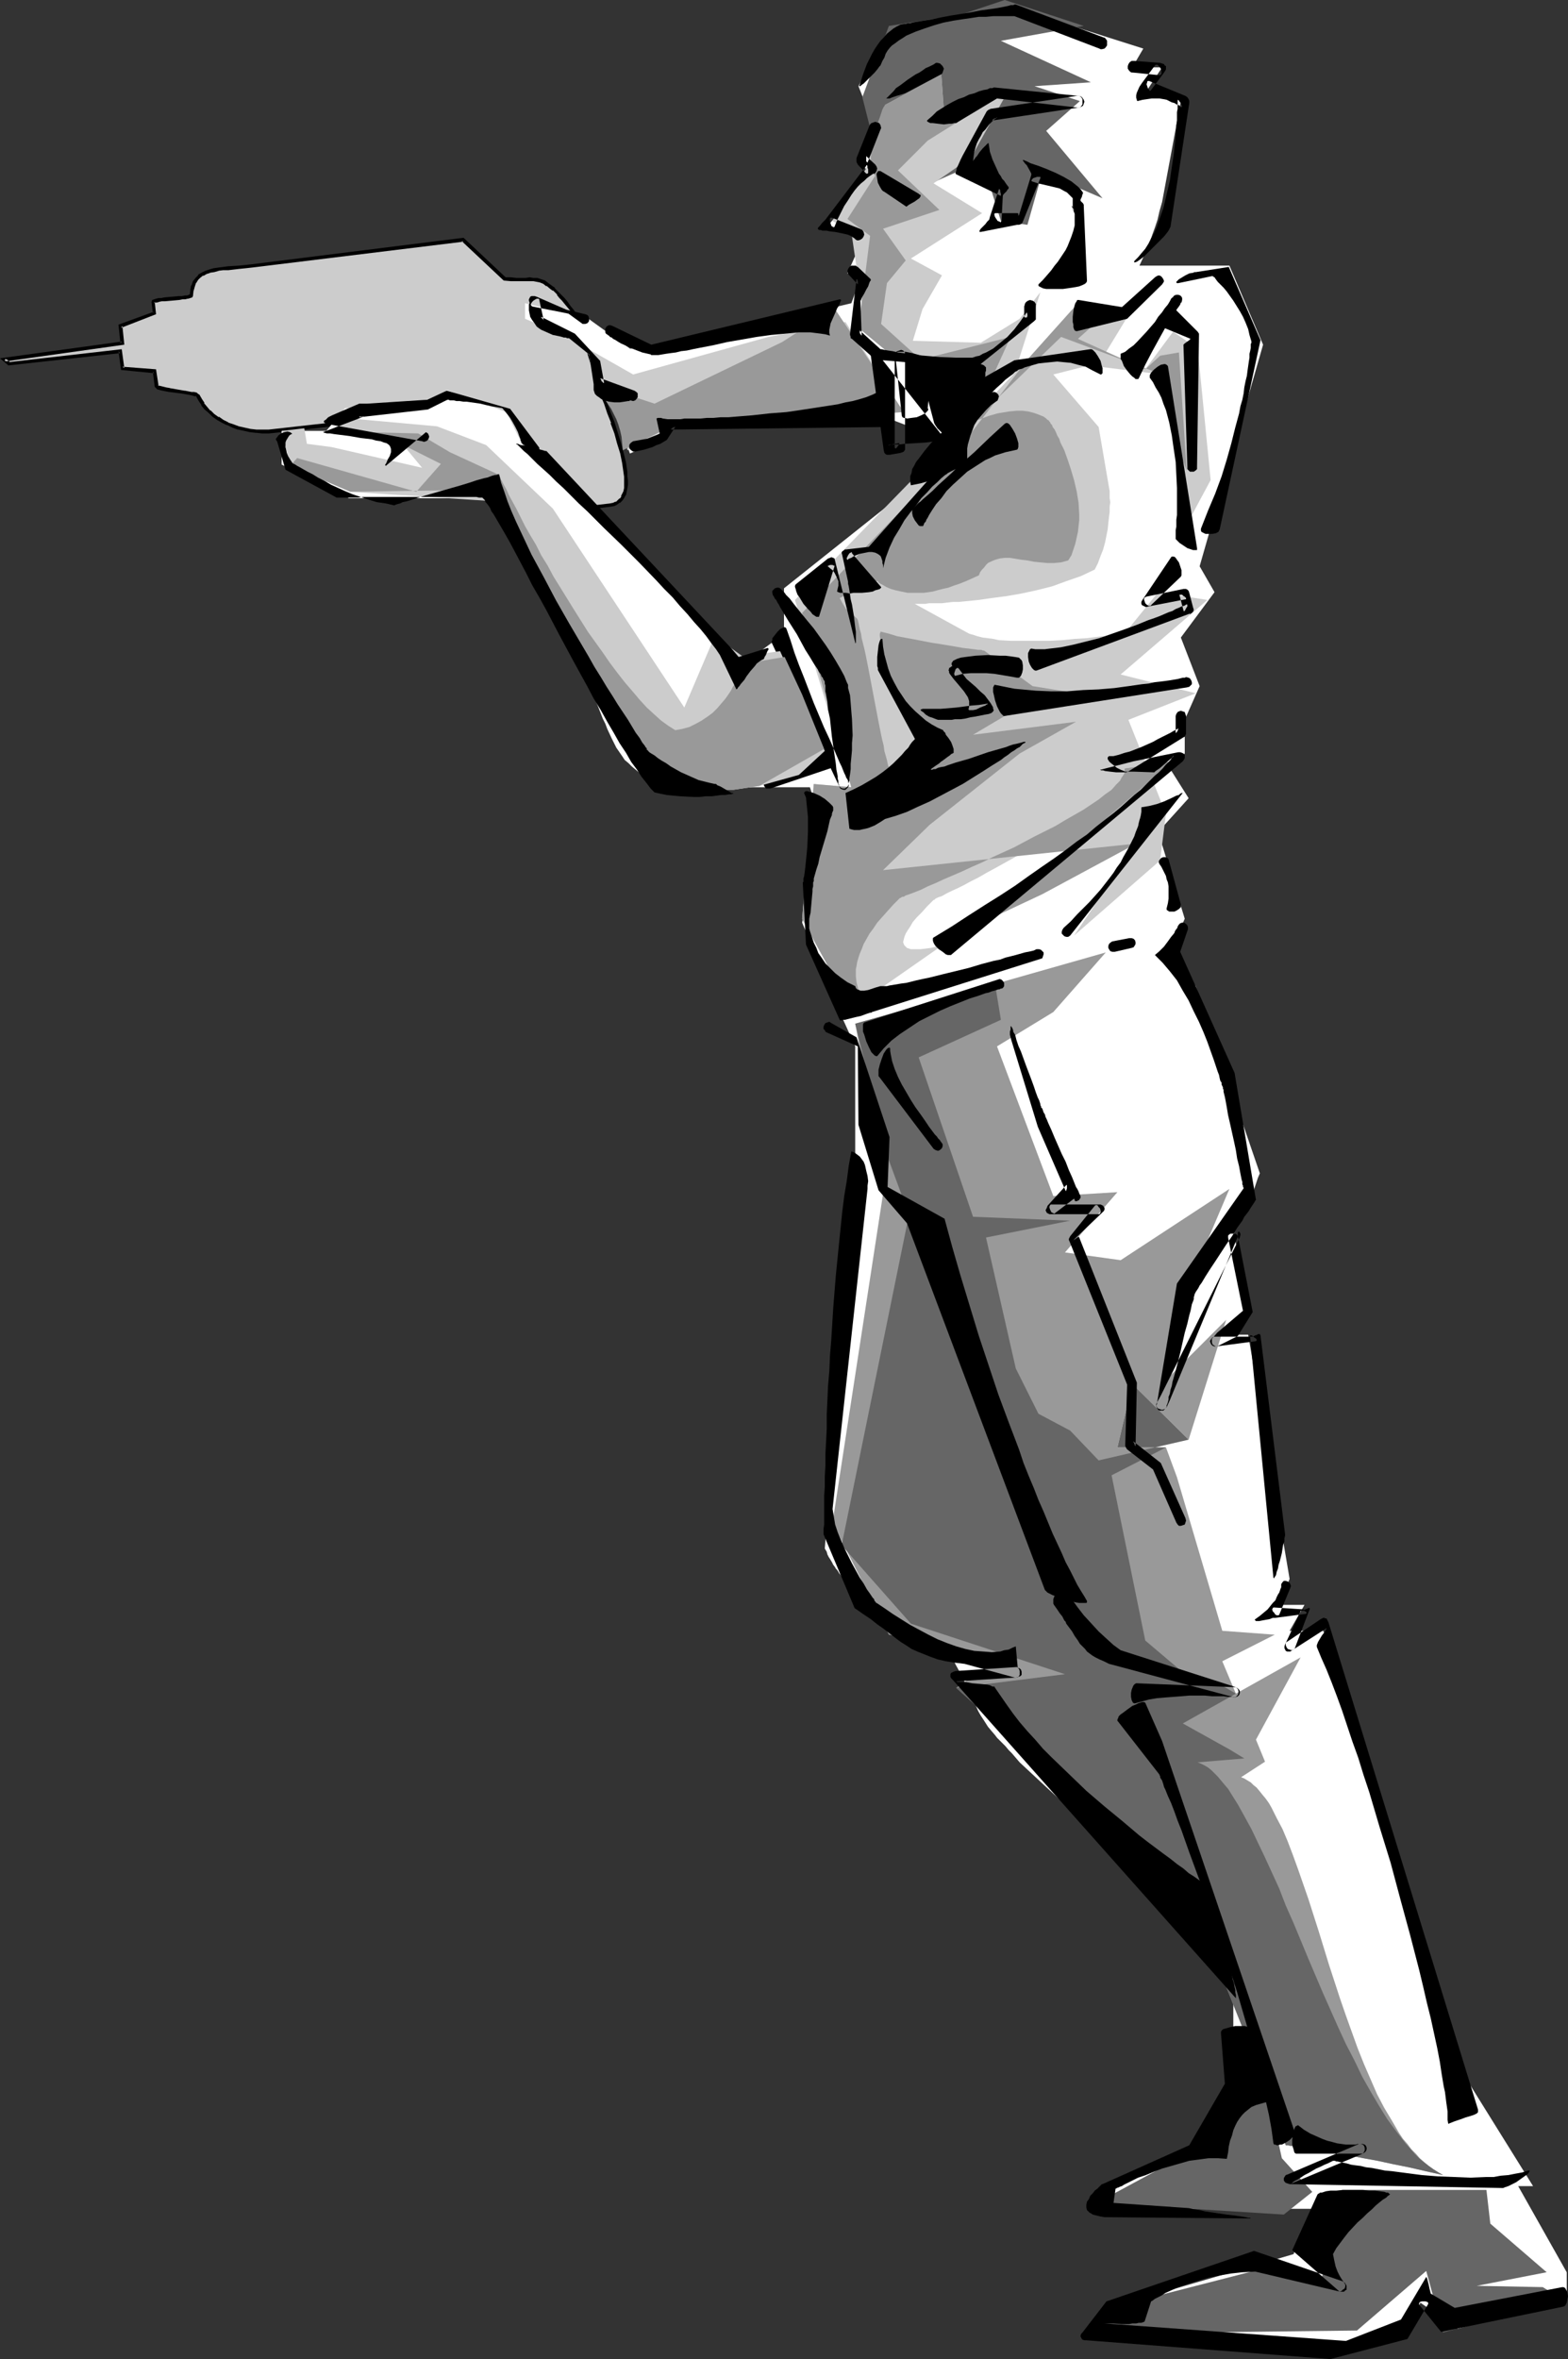
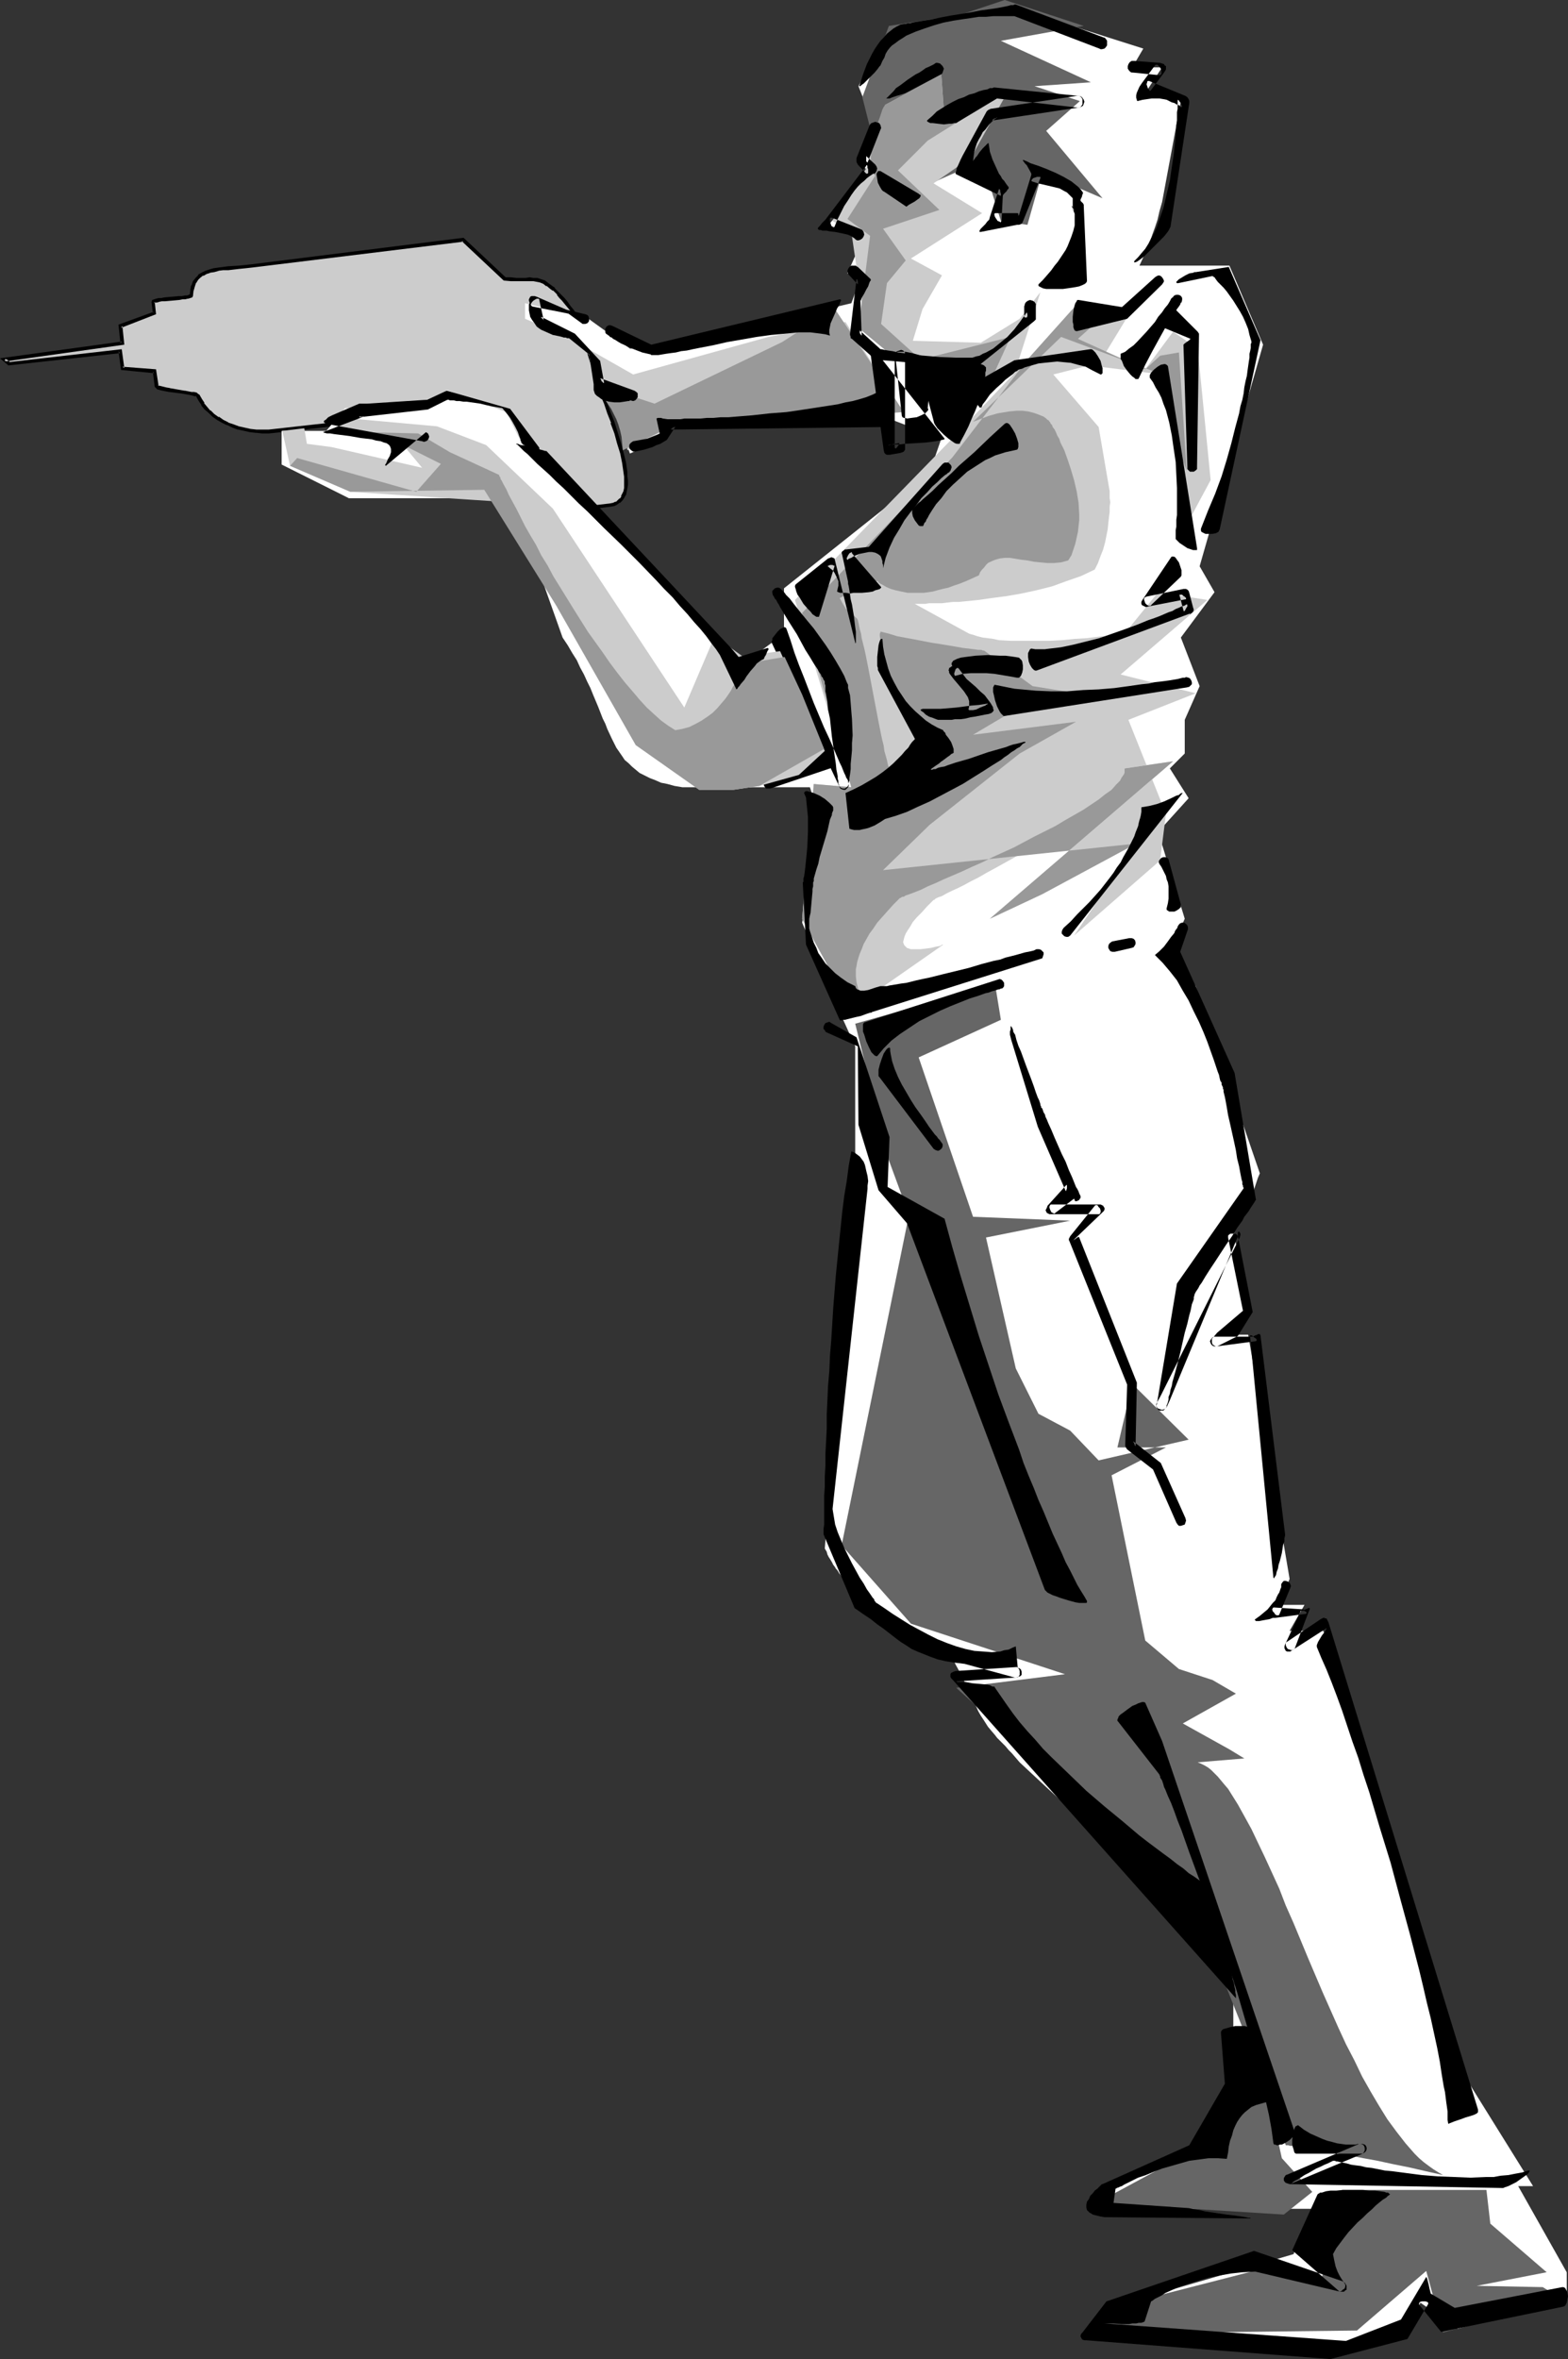
<svg xmlns="http://www.w3.org/2000/svg" xmlns:ns1="http://sodipodi.sourceforge.net/DTD/sodipodi-0.dtd" xmlns:ns2="http://www.inkscape.org/namespaces/inkscape" version="1.0" width="103.528mm" height="155.668mm" id="svg63" ns1:docname="Man with Drill.wmf">
  <rect width="100%" height="100%" fill="#333333" stroke="none" />
  <ns1:namedview id="namedview63" pagecolor="#ffffff" bordercolor="#000000" borderopacity="0.25" ns2:showpageshadow="2" ns2:pageopacity="0.0" ns2:pagecheckerboard="0" ns2:deskcolor="#d1d1d1" ns2:document-units="mm" />
  <defs id="defs1">
    <pattern id="WMFhbasepattern" patternUnits="userSpaceOnUse" width="6" height="6" x="0" y="0" />
  </defs>
  <path style="fill:#cccccc;fill-opacity:1;fill-rule:evenodd;stroke:none" d="m 62.845,66.252 52.667,-6.464 10.501,9.695 1.454,0.162 h 1.454 2.262 0.969 0.969 l 0.808,0.162 0.969,0.162 0.808,0.485 0.969,0.485 0.969,0.808 0.485,0.323 0.646,0.646 0.485,0.485 0.646,0.808 0.646,0.646 0.808,0.808 0.646,0.97 0.808,1.131 0.808,0.97 0.808,1.293 4.685,15.028 0.162,0.808 0.323,0.808 0.323,0.97 0.485,0.97 0.323,1.131 0.323,1.131 0.969,2.262 0.808,2.424 0.808,2.585 0.808,2.585 0.646,2.424 0.646,2.424 0.323,2.424 0.162,0.97 v 1.131 0.97 l -0.162,0.808 -0.162,0.808 -0.162,0.808 -0.323,0.808 -0.485,0.485 -0.485,0.485 -0.646,0.485 -0.646,0.323 -0.808,0.162 -15.509,1.778 -17.286,-10.988 -26.495,-12.119 -24.395,2.747 -1.616,0.162 H 65.43 63.976 l -1.454,-0.323 -1.616,-0.323 -1.454,-0.323 -1.292,-0.485 -1.292,-0.485 -1.292,-0.646 -1.292,-0.646 -0.969,-0.808 -1.131,-0.97 -0.808,-0.808 -0.808,-0.97 L 49.921,99.702 49.436,98.732 49.274,98.571 48.951,98.409 48.305,98.247 47.659,98.086 46.851,97.924 46.043,97.763 42.328,97.278 41.52,97.116 40.712,96.955 40.066,96.793 39.581,96.631 39.258,96.47 39.096,96.308 38.612,92.592 30.534,91.945 30.049,87.582 2.262,90.653 0.969,89.683 30.534,85.643 30.049,81.28 l 8.401,-3.232 -0.323,-2.585 0.162,-0.162 0.323,-0.162 0.485,-0.162 0.485,-0.162 h 0.808 l 0.808,-0.162 3.554,-0.323 h 0.646 l 0.808,-0.162 0.646,-0.162 h 0.485 l 0.323,-0.162 V 73.686 l 0.162,-1.293 0.323,-1.131 0.485,-0.97 0.485,-0.646 0.646,-0.646 0.808,-0.646 0.808,-0.323 0.969,-0.323 0.969,-0.323 1.131,-0.162 1.292,-0.162 1.292,-0.162 2.746,-0.323 h 1.454 z" id="path1" />
  <path style="fill:#000000;fill-opacity:1;fill-rule:evenodd;stroke:none" d="m 62.845,66.737 52.829,-6.464 -0.485,-0.162 10.501,9.857 1.777,0.162 v 0 h 1.454 2.262 0.969 0.969 v 0 l 0.808,0.162 v 0 l 0.808,0.162 v 0 l 0.808,0.323 v 0 l 0.808,0.646 v -0.162 l 0.969,0.808 v 0 l 0.646,0.485 v -0.162 l 1.131,1.131 h -0.162 l 0.646,0.808 0.646,0.646 0.646,0.808 v 0 l 0.808,0.97 0.808,0.97 v 0 l 0.808,1.131 v 0 l 0.808,1.131 v 0 l 4.524,15.028 0.162,0.808 0.323,0.808 h 0.162 l 0.323,0.97 0.323,0.97 v 0 l 0.323,0.97 v 0 l 0.485,1.131 0.808,2.424 0.969,2.424 h -0.162 l 0.969,2.585 0.646,2.424 v 0 l 0.808,2.585 0.485,2.424 v 0 l 0.323,2.262 0.162,1.131 v -0.162 1.131 0.97 0 0.808 0 l -0.162,0.808 v 0 l -0.323,0.646 v 0 l -0.323,0.646 h 0.162 l -0.485,0.646 v -0.162 l -0.485,0.485 v 0 l -0.485,0.485 v -0.162 l -0.646,0.323 v 0 l -0.808,0.162 v 0 l -15.348,1.778 0.323,0.162 -17.286,-10.988 h -0.162 l -26.657,-12.281 -24.556,2.747 -1.454,0.162 v 0 H 65.43 63.976 v 0 l -1.454,-0.162 v 0 l -1.454,-0.323 -1.454,-0.323 v 0 l -1.292,-0.485 -1.454,-0.485 h 0.162 l -1.292,-0.646 v 0 l -1.131,-0.808 v 0.162 l -1.131,-0.808 v 0 l -0.969,-0.97 v 0.162 l -0.808,-0.97 v 0 l -0.808,-0.97 h 0.162 l -0.646,-0.97 v 0 L 49.759,98.409 49.436,98.247 49.113,97.924 48.467,97.763 H 47.82 L 47.013,97.601 46.205,97.439 H 46.043 L 42.328,96.793 h 0.162 l -0.969,-0.162 -0.646,-0.162 -0.646,-0.162 -0.646,-0.162 0.162,0.162 -0.323,-0.162 h 0.162 l -0.162,-0.162 0.162,0.323 -0.646,-4.201 -8.401,-0.646 0.485,0.323 -0.646,-4.686 -28.272,3.232 h 0.485 l -1.292,-0.97 -0.162,0.808 29.888,-4.201 -0.485,-4.686 -0.323,0.485 8.724,-3.393 -0.323,-3.07 -0.162,0.323 0.162,-0.162 -0.162,0.162 0.323,-0.162 h -0.162 0.485 l 0.646,-0.162 h -0.162 l 0.808,-0.162 h 0.808 l 3.554,-0.323 0.808,-0.162 h 0.646 l 0.646,-0.162 h 0.162 l 0.485,-0.162 0.485,-0.162 0.162,-0.323 0.162,-1.454 v 0.162 l 0.323,-1.131 v 0 l 0.323,-0.97 v 0.162 l 0.485,-0.808 v 0 l 0.646,-0.646 -0.162,0.162 0.808,-0.646 v 0.162 l 0.808,-0.485 v 0 l 0.969,-0.323 h -0.162 l 1.131,-0.162 1.131,-0.323 h -0.162 l 1.292,-0.162 h 1.292 l 2.746,-0.323 1.616,-0.162 1.454,-0.162 -0.162,-0.808 -1.454,0.162 -1.616,0.162 -2.746,0.162 -1.131,0.162 -1.292,0.162 v 0 l -1.131,0.162 -1.131,0.323 v 0 l -0.969,0.323 v 0 l -0.969,0.485 -0.808,0.485 v 0.162 l -0.646,0.646 -0.646,0.808 -0.323,0.97 -0.162,0.162 -0.162,0.97 v 0.162 l -0.162,1.293 v -0.323 0.162 l 0.162,-0.162 -0.485,0.162 h 0.162 l -0.485,0.162 h 0.162 -0.646 l -0.808,0.162 h -0.808 l -3.554,0.323 -0.808,0.162 h -0.646 v 0 l -0.646,0.162 -0.485,0.162 -0.485,0.162 -0.162,0.485 0.323,2.747 0.323,-0.323 -8.886,3.232 0.485,4.686 0.485,-0.485 L 0,89.36 l 2.1,1.778 27.949,-3.07 -0.485,-0.485 0.646,4.686 8.239,0.808 -0.323,-0.485 0.485,3.878 0.323,0.323 0.323,0.323 0.646,0.162 0.646,0.162 0.808,0.162 0.808,0.162 h 0.162 l 3.716,0.485 h -0.162 l 0.969,0.162 0.808,0.162 0.646,0.162 0.485,0.162 v -0.162 l 0.323,0.162 H 48.951 l 0.162,0.162 -0.162,-0.162 0.646,1.131 v 0 l 0.646,0.97 v 0.162 l 0.808,0.97 v 0 l 0.969,0.808 v 0 l 0.969,0.97 v 0 l 1.131,0.808 v 0 l 1.131,0.646 v 0 l 1.292,0.646 h 0.162 l 1.292,0.646 1.292,0.485 h 0.162 l 1.454,0.323 1.454,0.323 v 0 l 1.454,0.162 h 0.162 l 1.454,0.162 h 1.616 v 0 l 1.616,-0.162 24.395,-2.747 h -0.162 l 26.495,12.119 v 0 l 17.448,10.988 15.509,-1.939 v 0 l 0.969,-0.162 0.646,-0.323 0.646,-0.485 h 0.162 l 0.485,-0.485 0.485,-0.646 v 0 l 0.323,-0.646 0.162,-0.162 0.162,-0.808 v 0 l 0.162,-0.808 v 0 l 0.162,-0.97 v 0 -0.97 l -0.162,-1.131 v 0 -1.131 l -0.323,-2.262 v 0 l -0.646,-2.585 -0.646,-2.424 v 0 l -0.808,-2.585 -0.808,-2.585 v 0 l -0.969,-2.424 -0.808,-2.262 -0.485,-1.131 v 0 L 150.731,98.247 v 0 l -0.323,-0.97 -0.485,-0.97 h 0.162 l -0.323,-0.808 -0.323,-0.808 -4.524,-15.028 -0.969,-1.293 v 0 l -0.808,-1.131 v 0 l -0.808,-0.97 -0.646,-0.97 v 0 l -0.808,-0.97 -0.646,-0.646 -0.646,-0.646 v 0 l -1.131,-1.131 v -0.162 l -0.485,-0.323 v 0 l -1.131,-0.808 v 0 l -0.808,-0.646 v 0 l -0.969,-0.323 -0.969,-0.323 v 0 h -0.969 v 0 l -0.969,-0.162 -0.969,0.162 h -2.262 l -1.454,-0.162 h 0.162 -1.616 0.162 l -10.501,-9.857 -52.99,6.625 z" id="path2" />
  <path style="fill:#ffffff;fill-opacity:1;fill-rule:evenodd;stroke:none" d="m 222.623,6.464 -8.401,15.028 3.716,9.372 -3.716,8.403 2.908,4.525 -10.34,12.281 8.401,3.717 -3.716,8.403 h 3.716 l -2.746,7.433 -47.659,11.311 h -7.593 L 146.854,79.503 131.021,75.625 v 3.878 l 13.086,5.494 4.685,5.656 v 7.433 h 2.908 l 5.493,15.028 8.401,-3.717 v -4.686 h 57.029 l 12.278,4.686 -2.908,8.403 -36.35,28.925 v 11.311 l -11.309,8.403 -29.888,-33.611 -23.426,-20.684 -4.685,-9.372 -14.863,-5.494 -4.685,4.525 H 86.109 l -4.685,5.656 H 70.277 v 8.403 l 16.802,8.403 h 35.542 l 0.485,0.162 0.485,0.162 0.646,0.323 0.485,0.162 1.292,0.97 1.131,0.97 1.131,0.97 0.808,0.808 0.323,0.485 0.323,0.323 0.162,0.162 0.162,0.162 10.34,29.086 1.292,1.939 1.131,1.939 1.131,1.778 0.808,1.778 0.969,1.778 0.808,1.778 0.808,1.616 0.646,1.616 1.292,3.07 1.131,2.909 0.646,1.293 0.485,1.293 1.131,2.424 1.131,2.262 1.454,2.101 0.646,0.97 0.969,0.808 0.808,0.808 0.969,0.808 0.969,0.808 1.292,0.646 1.292,0.646 1.292,0.485 1.454,0.646 1.616,0.323 1.777,0.485 1.939,0.323 h 31.826 l 2.746,8.403 -4.685,25.37 9.37,22.3 3.877,8.564 v 28.925 l -7.593,96.308 0.485,0.808 0.162,0.646 0.323,0.646 0.323,0.485 0.485,0.808 0.323,0.646 0.485,0.646 0.162,0.323 0.323,0.323 0.323,0.485 0.162,0.323 0.162,0.162 0.485,0.646 0.485,0.646 2.908,6.464 24.233,13.089 0.808,1.778 0.808,1.454 0.808,1.616 0.646,1.293 0.485,1.131 0.485,1.131 0.485,1.131 0.485,0.808 0.485,0.97 0.323,0.646 0.646,1.454 0.646,1.131 0.646,0.97 1.131,1.778 0.808,0.97 0.969,1.131 0.485,0.646 0.646,0.646 0.646,0.646 0.808,0.808 0.808,0.97 0.808,0.808 0.969,1.131 0.969,1.131 53.313,49.608 v 29.894 l -2.746,15.028 -31.826,13.089 v 3.717 h 54.283 l -4.685,11.311 -44.912,13.089 -5.654,6.464 1.131,-0.323 0.808,-0.485 0.646,-0.162 0.646,-0.323 0.485,-0.162 0.323,-0.162 0.485,-0.162 h 0.646 l 0.323,0.162 0.323,0.162 0.485,0.323 0.646,0.323 0.646,0.485 0.808,0.323 51.536,4.686 18.74,-4.686 3.554,-7.433 9.37,6.464 27.141,-7.433 v -6.625 l -12.117,-21.492 h 3.716 L 365.761,518.223 330.219,406.725 h -8.401 l 3.716,-6.464 h -6.462 l 2.746,-6.464 -10.34,-60.92 h -6.462 l 6.462,-6.464 -3.716,-19.714 0.646,-0.97 0.646,-0.97 0.969,-1.778 0.808,-1.616 0.808,-1.454 0.646,-1.616 0.646,-1.616 0.646,-1.939 0.323,-0.97 0.485,-1.131 -15.994,-46.7 -6.462,-8.403 3.716,-8.403 -6.624,-21.653 7.593,-8.403 -4.685,-7.433 3.716,-3.717 v -8.403 l 3.716,-8.403 -4.685,-12.119 8.401,-11.311 -3.716,-6.464 15.832,-55.264 -8.401,-19.714 h -22.456 l 0.969,-2.101 0.808,-1.939 0.808,-1.778 0.646,-1.939 0.646,-1.778 0.646,-1.939 0.485,-2.101 0.646,-2.262 4.685,-25.208 -8.401,-2.747 3.716,-5.656 h -7.432 l 2.746,-4.686 -32.634,-10.342 -30.049,4.686 -7.432,15.028 z" id="path3" />
  <path style="fill:#cccccc;fill-opacity:1;fill-rule:evenodd;stroke:none" d="m 135.545,80.634 22.456,12.766 33.765,-9.372 19.225,-3.717 14.54,22.461 -57.998,3.555 -10.986,5.979 -0.162,-1.616 -0.323,-1.616 -0.323,-1.616 -0.646,-1.454 -0.646,-1.454 -0.646,-1.293 -0.808,-1.131 -0.808,-1.131 -0.646,-0.97 -0.808,-0.808 -0.646,-0.808 -0.646,-0.646 -0.485,-0.485 -0.485,-0.323 -0.162,-0.162 -0.162,-0.162 -1.131,-8.241 z" id="path4" />
  <path style="fill:#999999;fill-opacity:1;fill-rule:evenodd;stroke:none" d="m 163.332,100.671 31.826,-15.351 13.086,-8.403 17.286,25.855 -57.998,3.555 -12.117,5.979 -0.162,-1.778 -0.162,-1.616 -0.323,-1.454 -0.485,-1.616 -0.485,-1.293 -0.646,-1.293 -0.646,-1.293 -0.646,-0.97 -0.646,-0.97 -0.646,-0.97 -0.646,-0.646 -0.646,-0.646 -0.485,-0.485 -0.323,-0.323 -0.162,-0.162 -0.162,-0.162 6.301,1.131 z" id="path5" />
  <path style="fill:#000000;fill-opacity:1;fill-rule:evenodd;stroke:none" d="m 207.114,83.704 -1.131,-0.323 -1.131,-0.162 -1.292,-0.162 -1.292,-0.162 h -3.07 l -1.616,0.162 -1.616,0.162 -3.554,0.323 -3.554,0.485 -7.432,1.293 -3.554,0.808 -3.393,0.646 -1.616,0.323 -1.454,0.323 -1.454,0.162 -1.292,0.323 -1.292,0.162 -1.131,0.162 -0.969,0.162 -0.969,0.162 h -0.646 -0.646 -0.485 l -0.162,-0.162 -2.1,-0.485 -2.1,-0.808 -1.777,-0.808 -1.454,-0.646 -0.808,-0.485 -0.485,-0.323 -0.646,-0.323 -0.323,-0.323 -0.485,-0.162 -0.162,-0.323 h -0.162 l -0.162,-0.162 -0.485,-0.323 -0.162,-0.323 V 82.411 81.927 l 0.323,-0.485 0.485,-0.323 h 0.485 l 0.485,0.162 9.693,4.686 47.013,-11.311 h 0.162 l 0.162,0.162 v 0.162 l -0.162,0.323 -0.162,0.485 -0.323,0.646 -0.323,0.485 -0.323,0.808 -0.646,1.454 -0.646,1.454 -0.162,0.808 -0.162,0.808 v 0.808 z" id="path6" />
  <path style="fill:#000000;fill-opacity:1;fill-rule:evenodd;stroke:none" d="m 145.4,80.796 -3.554,-2.585 -9.047,-1.778 -0.162,-0.162 -0.162,-0.162 v -0.323 l 0.323,-0.485 0.323,-0.323 0.485,-0.323 0.323,-0.162 h 0.485 l 0.162,0.162 v 0.162 l 1.131,5.171 v 0 -0.162 l -0.323,-0.323 -0.323,-0.323 v -0.162 0 l 8.401,4.201 6.301,6.787 0.969,5.333 v 0.162 h -0.162 l -0.485,-0.485 -0.162,-0.485 -0.162,-0.162 h 0.162 l 8.401,3.07 0.485,0.323 0.323,0.323 v 0.485 0.485 l -0.323,0.485 -0.323,0.323 -0.485,0.162 -0.646,-0.162 v 0 h -0.162 l -0.162,0.162 h -0.323 l -0.969,0.162 -1.131,0.162 h -1.292 l -1.292,-0.162 -1.292,-0.323 -0.646,-0.323 -0.646,-0.485 -0.485,-0.323 -0.485,-0.485 -0.162,-0.485 -0.162,-0.485 v -0.97 -0.485 l -1.131,-7.433 -5.008,-4.04 h -0.162 -0.323 l -0.323,-0.162 h -0.485 l -0.485,-0.162 -0.646,-0.162 -1.616,-0.323 -1.454,-0.646 -1.454,-0.646 -0.485,-0.323 -0.646,-0.485 -0.323,-0.485 -0.323,-0.485 -0.485,-0.646 -0.485,-0.808 -0.162,-0.808 -0.162,-0.808 V 76.594 75.948 l 0.162,-0.323 v -0.162 l -0.162,-0.485 v -0.323 l 0.162,-0.323 0.162,-0.323 0.323,-0.162 h 0.323 0.485 l 0.485,0.162 7.432,3.232 4.685,1.131 v 0 l 0.485,0.162 0.323,0.323 0.162,0.646 v 0.485 l -0.162,0.323 -0.323,0.323 -0.485,0.162 z" id="path7" />
  <path style="fill:#666666;fill-opacity:1;fill-rule:evenodd;stroke:none" d="m 302.109,534.059 13.086,-16.805 4.685,21.007 7.593,8.403 -7.108,5.656 -46.69,-2.909 z" id="path8" />
  <path style="fill:#666666;fill-opacity:1;fill-rule:evenodd;stroke:none" d="m 282.076,574.295 30.857,-7.918 16.802,2.262 5.17,-22.461 h 36.027 l 0.969,8.403 14.055,12.119 -17.448,3.393 16.479,0.323 4.685,2.909 -29.565,8.403 -4.2,-15.351 -17.286,14.866 -42.004,0.485 h -23.91 z" id="path9" />
-   <path style="fill:#999999;fill-opacity:1;fill-rule:evenodd;stroke:none" d="m 213.415,255.314 62.522,-17.775 -13.086,14.866 -14.055,8.564 14.055,37.328 15.994,-0.97 -13.086,15.028 13.894,1.939 27.141,-17.775 -11.147,26.178 -4.685,21.492 15.025,-15.028 -9.37,29.894 -14.055,-13.897 -3.716,15.836 h 12.117 l 2.746,7.433 11.309,38.297 13.086,0.97 -13.086,6.625 3.393,8.08 16.156,-9.049 -11.147,20.522 2.262,5.494 -5.978,3.878 0.808,0.323 0.808,0.485 0.808,0.485 0.646,0.646 0.808,0.646 0.808,0.97 0.646,0.808 0.808,0.97 0.808,1.131 0.646,1.131 0.646,1.293 0.646,1.293 1.454,2.747 1.292,3.07 1.292,3.393 1.292,3.555 1.292,3.717 1.292,3.717 1.292,4.04 1.292,4.04 2.585,8.403 2.746,8.403 1.454,4.201 1.454,4.04 1.454,4.04 1.616,4.04 1.616,3.717 1.616,3.717 1.777,3.393 1.939,3.232 1.777,3.07 0.969,1.454 1.131,1.293 0.969,1.293 1.131,1.131 0.969,1.131 1.131,0.97 1.131,0.97 1.131,0.808 1.292,0.808 1.131,0.646 -4.362,-0.97 -4.2,-0.97 -4.039,-0.808 -3.716,-0.808 -3.554,-0.646 -3.231,-0.646 -1.454,-0.323 -1.454,-0.162 -1.454,-0.323 -1.292,-0.162 -1.131,-0.162 -1.292,-0.323 -0.969,-0.162 -1.131,-0.162 -0.808,-0.162 -0.969,-0.162 h -0.808 l -0.646,-0.162 h -0.646 l -0.485,-0.162 h -0.485 l -0.485,-0.162 h -0.162 -0.323 -0.162 l -4.685,-14.058 -18.74,-46.861 -58.806,-53.163 11.147,-7.595 -27.949,-5.656 -14.055,-27.955 13.086,-85.159 z" id="path10" />
  <path style="fill:#666666;fill-opacity:1;fill-rule:evenodd;stroke:none" d="m 213.415,255.314 34.896,-9.857 1.454,8.888 -20.518,9.372 13.571,39.751 24.233,0.97 -21.002,4.201 7.432,32.641 5.654,11.311 7.916,4.201 7.108,7.433 22.456,-5.171 -14.055,-13.897 -3.716,15.836 h 12.117 l -13.571,6.948 8.401,41.206 8.401,7.11 8.401,2.747 5.816,3.393 -13.248,7.433 11.632,6.464 3.716,2.262 -11.632,0.97 0.808,0.323 0.969,0.485 0.808,0.485 0.808,0.646 0.808,0.808 0.808,0.808 0.808,0.97 0.808,0.97 0.969,1.131 0.808,1.293 0.808,1.293 0.808,1.293 1.616,2.909 1.777,3.232 1.616,3.393 1.777,3.717 1.777,3.878 1.777,3.878 1.616,4.201 1.939,4.363 3.554,8.564 3.716,8.726 3.877,8.726 1.939,4.201 2.1,4.04 1.939,4.04 2.1,3.717 2.1,3.555 2.1,3.393 2.262,3.07 1.131,1.454 1.131,1.454 1.131,1.293 1.131,1.293 1.131,1.131 1.131,0.97 1.292,0.97 1.131,0.808 1.292,0.808 1.131,0.646 -4.362,-0.97 -4.2,-0.97 -4.039,-0.808 -3.716,-0.808 -3.554,-0.646 -3.231,-0.646 -1.454,-0.323 -1.454,-0.162 -1.454,-0.323 -1.292,-0.162 -1.131,-0.162 -1.292,-0.323 -0.969,-0.162 -1.131,-0.162 -0.808,-0.162 -0.969,-0.162 h -0.808 l -0.646,-0.162 h -0.646 l -0.485,-0.162 h -0.485 l -0.485,-0.162 h -0.162 -0.323 -0.162 l -4.685,-14.058 -18.74,-46.861 -58.806,-53.163 27.141,-3.393 -38.45,-12.604 -17.286,-19.553 16.802,-82.411 -5.008,-13.574 z" id="path11" />
  <path style="fill:#666666;fill-opacity:1;fill-rule:evenodd;stroke:none" d="M 221.816,6.464 239.587,3.717 250.734,0 l 19.71,6.464 -20.679,3.717 22.456,10.342 -14.055,0.97 11.309,3.717 -8.401,7.433 14.055,16.805 -15.025,-6.464 -3.716,13.089 -6.624,-0.97 -4.685,-15.028 -23.264,10.342 -6.624,-26.178 z" id="path12" />
  <path style="fill:#cccccc;fill-opacity:1;fill-rule:evenodd;stroke:none" d="m 220.846,26.178 14.055,-7.595 0.808,11.311 15.994,-7.433 -9.37,16.805 -9.37,6.464 12.117,7.433 -17.771,11.311 7.755,4.201 -4.847,8.403 -2.423,7.918 16.963,0.485 9.693,-5.979 5.17,-6.625 -6.139,19.229 -6.947,4.525 -2.262,-5.979 -21.648,-1.939 -6.462,-5.494 -3.716,-25.37 -4.685,-2.747 8.401,-13.089 z" id="path13" />
  <path style="fill:#999999;fill-opacity:1;fill-rule:evenodd;stroke:none" d="m 220.846,26.178 14.055,-7.595 0.808,11.311 15.994,-7.433 -20.194,12.604 -7.432,7.433 10.34,9.857 -14.055,4.686 5.654,7.918 -4.685,5.656 -1.454,10.18 9.855,8.888 22.456,-5.656 -4.685,10.342 -0.969,2.262 -2.262,-5.979 -21.648,-1.939 -8.401,-6.948 2.908,-22.946 -5.654,-4.201 6.947,-10.827 -0.323,-0.323 -0.162,-0.646 -0.485,-1.131 -0.162,-1.131 v -1.454 l 0.162,-1.454 0.162,-1.454 0.323,-1.454 0.323,-1.454 0.323,-1.454 0.485,-1.293 0.485,-1.293 0.323,-0.97 0.323,-0.97 0.323,-0.646 0.162,-0.162 0.162,-0.162 z" id="path14" />
  <path style="fill:#cccccc;fill-opacity:1;fill-rule:evenodd;stroke:none" d="m 236.679,110.367 19.71,-20.684 12.601,-14.058 1.131,0.485 1.292,0.323 0.969,0.323 1.131,0.162 0.969,0.162 0.969,0.162 h 0.808 l 0.969,-0.162 1.616,-0.162 1.454,-0.485 1.131,-0.485 1.131,-0.646 0.969,-0.646 0.646,-0.808 0.646,-0.646 0.485,-0.646 0.485,-0.646 0.323,-0.485 0.162,-0.323 v -0.162 l -10.34,16.967 9.855,4.201 6.947,-9.372 6.139,4.201 3.231,32.803 -4.685,8.726 -4.685,-20.037 -2.746,-15.028 -18.256,-2.262 -8.886,2.262 11.309,13.089 2.746,15.998 v 0 0.485 1.293 l 0.162,0.97 -0.162,1.131 v 1.293 l -0.162,1.293 -0.162,1.454 -0.162,1.616 -0.323,1.616 -0.323,1.616 -0.485,1.778 -0.646,1.616 -0.646,1.778 -0.808,1.616 -3.393,1.616 -3.716,1.293 -3.554,1.293 -3.877,0.97 -3.716,0.808 -3.716,0.646 -3.716,0.485 -3.393,0.485 -3.231,0.323 -1.616,0.162 h -1.454 l -1.454,0.162 -1.292,0.162 h -1.131 -1.131 -0.969 l -0.969,0.162 h -2.585 l 13.571,7.433 1.131,0.323 0.969,0.323 1.292,0.323 1.292,0.162 1.292,0.162 1.454,0.323 2.908,0.162 h 3.231 3.231 3.231 l 3.231,-0.162 3.07,-0.323 2.908,-0.162 2.585,-0.323 1.292,-0.162 h 1.131 l 0.969,-0.162 0.808,-0.162 0.808,-0.162 h 0.808 0.485 l 0.323,-0.162 h 0.323 v 0 l 8.401,-10.342 12.278,1.939 -21.648,18.583 18.74,4.686 -16.802,6.625 9.37,23.431 -1.454,11.635 -21.487,18.745 15.509,-22.946 -23.426,12.604 -13.086,6.14 45.72,-39.267 -12.117,1.778 v 0.485 0.485 l -0.323,0.97 -0.646,1.131 -0.808,1.131 -0.969,1.131 -1.292,1.293 -1.454,1.131 -1.454,1.293 -1.777,1.454 -1.939,1.293 -1.939,1.293 -2.1,1.454 -4.2,2.747 -4.524,2.585 -4.524,2.585 -4.362,2.424 -2.1,1.131 -1.939,1.131 -1.939,0.97 -1.777,0.97 -1.616,0.808 -1.454,0.646 -1.292,0.646 -1.131,0.646 -0.969,0.323 -0.646,0.323 -0.162,0.162 -0.162,0.162 h -0.162 v 0 l -1.616,1.616 -1.292,1.454 -1.292,1.293 -0.969,1.131 -0.646,1.131 -0.646,0.97 -0.485,0.808 -0.323,0.808 -0.162,0.646 -0.162,0.646 0.162,0.485 0.162,0.323 0.323,0.323 0.323,0.323 0.485,0.162 0.485,0.162 h 1.131 1.292 l 1.292,-0.162 1.292,-0.162 1.292,-0.323 0.969,-0.162 0.323,-0.162 0.162,-0.162 h 0.162 0.162 l -22.941,15.998 -12.278,-22.461 2.908,-33.611 9.37,0.808 -14.055,-46.7 z" id="path15" />
  <path style="fill:#999999;fill-opacity:1;fill-rule:evenodd;stroke:none" d="m 237.648,114.083 18.74,-24.4 12.601,-14.058 0.485,0.808 0.485,0.646 0.485,0.646 0.485,0.485 0.323,0.485 0.485,0.323 0.646,0.646 0.485,0.323 0.485,0.162 0.162,0.162 h 0.162 l -4.685,4.201 16.802,7.595 3.716,-3.393 4.685,-0.808 1.939,29.41 -3.393,-8.888 -2.746,-15.028 -25.203,-9.372 -21.972,21.168 1.292,-0.485 1.292,-0.485 1.292,-0.485 1.131,-0.323 1.131,-0.323 0.969,-0.162 1.939,-0.323 1.777,-0.162 h 1.616 l 1.292,0.162 1.292,0.323 0.969,0.323 0.808,0.323 0.808,0.323 0.646,0.485 0.323,0.323 0.323,0.162 0.162,0.323 v 0 h 0.162 v 0.162 l 0.162,0.323 0.323,0.323 0.162,0.485 0.485,0.646 0.323,0.646 0.323,0.808 0.485,0.808 0.323,0.97 0.969,1.939 0.808,2.262 0.808,2.424 0.808,2.747 0.646,2.747 0.485,2.909 0.162,2.909 v 1.454 l -0.162,1.454 -0.162,1.454 -0.323,1.454 -0.323,1.454 -0.485,1.454 -0.485,1.454 -0.808,1.293 -1.777,0.485 -1.777,0.162 h -1.616 l -1.777,-0.162 -1.616,-0.162 -1.616,-0.323 -1.454,-0.162 -2.908,-0.485 h -1.292 l -1.292,0.162 -1.131,0.323 -1.131,0.485 -0.646,0.323 -0.485,0.485 -0.485,0.646 -0.485,0.485 -0.485,0.646 -0.323,0.808 -1.777,0.808 -1.454,0.646 -1.616,0.646 -1.454,0.485 -1.292,0.485 -1.454,0.323 -1.292,0.323 -1.131,0.323 -1.131,0.162 -1.131,0.162 h -1.131 -0.969 -1.939 l -1.616,-0.323 -1.454,-0.323 -1.131,-0.323 -1.131,-0.485 -0.808,-0.485 -0.646,-0.323 -0.485,-0.323 -0.162,-0.323 h -0.162 v 0 h -0.162 l -0.323,0.162 -0.485,0.162 -0.485,0.162 -0.485,0.162 -1.292,0.485 -1.454,0.646 -1.616,0.808 -1.454,0.808 -1.616,0.808 0.808,1.454 0.808,1.293 1.292,1.131 1.292,1.131 0.162,0.162 0.162,0.323 0.162,0.646 0.162,0.808 0.162,0.808 0.323,1.131 0.162,1.131 0.323,1.293 0.323,1.293 0.323,1.454 0.646,3.232 0.646,3.393 0.646,3.393 0.646,3.393 0.646,3.393 0.646,3.232 0.323,1.454 0.323,1.293 0.162,1.293 0.323,1.131 0.323,1.131 0.162,0.808 0.162,0.646 0.323,0.646 v 0.323 l 0.162,0.162 h 0.323 l 0.323,0.162 0.323,-0.162 h 0.485 l 1.292,-0.323 0.646,-0.162 0.646,-0.323 0.485,-0.485 0.646,-0.485 0.485,-0.646 0.485,-0.808 0.323,-0.808 0.162,-0.97 v -1.131 -1.293 l -1.454,-2.747 -1.292,-2.585 -1.131,-2.585 -1.131,-2.585 -0.808,-2.262 -0.808,-2.262 -0.646,-2.262 -0.646,-1.939 -0.485,-1.778 -0.323,-1.616 -0.323,-1.293 v -1.131 l -0.162,-0.97 v -0.646 l 0.162,-0.323 v -0.162 0 h 0.162 l 1.939,0.485 2.1,0.646 4.362,0.808 4.2,0.808 2.1,0.323 1.939,0.323 1.939,0.323 1.777,0.323 1.454,0.162 1.292,0.162 1.131,0.162 h 0.485 0.323 l 0.323,0.162 h 0.162 0.162 l 12.117,8.888 14.055,2.262 -21.002,5.171 -7.916,4.686 25.687,-3.232 -14.055,7.918 -22.456,17.775 -11.632,11.311 63.168,-6.625 -23.426,12.604 -13.086,6.14 45.72,-39.267 -12.117,1.778 v 0.485 0.485 l -0.162,0.485 -0.323,0.485 -0.323,0.485 -0.323,0.646 -0.969,0.97 -1.131,1.293 -1.616,1.131 -1.616,1.293 -1.939,1.293 -1.939,1.293 -2.262,1.293 -2.262,1.293 -2.423,1.454 -5.17,2.585 -5.17,2.747 -5.331,2.424 -2.585,1.293 -2.585,1.131 -2.423,1.131 -2.262,0.97 -2.262,0.97 -2.1,0.97 -1.939,0.808 -1.616,0.808 -1.616,0.646 -1.292,0.485 -0.485,0.162 -0.485,0.162 -0.485,0.323 h -0.323 l -0.323,0.162 -0.162,0.162 h -0.162 v 0 l -1.616,1.616 -1.454,1.616 -1.292,1.454 -1.292,1.454 -0.969,1.454 -0.969,1.293 -0.808,1.454 -0.646,1.131 -0.485,1.293 -0.485,1.131 -0.323,0.97 -0.323,1.131 -0.162,0.97 -0.162,0.808 v 0.97 0.808 l 0.162,1.454 0.323,1.293 0.323,0.97 0.485,0.97 0.485,0.646 0.323,0.485 0.323,0.162 0.162,0.162 -3.716,1.939 -12.278,-22.461 2.908,-33.611 9.37,0.808 -12.278,-43.468 z" id="path16" />
  <path style="fill:#000000;fill-opacity:1;fill-rule:evenodd;stroke:none" d="m 214.546,21.168 0.808,-2.585 0.969,-2.585 1.292,-2.585 0.646,-1.131 0.646,-0.97 0.808,-1.131 0.808,-0.808 0.808,-0.97 0.808,-0.646 0.808,-0.646 0.808,-0.485 0.969,-0.485 0.969,-0.162 h 0.162 0.162 l 0.485,-0.162 h 0.646 l 0.485,-0.162 0.808,-0.162 0.969,-0.162 0.969,-0.162 2.1,-0.323 2.262,-0.485 2.585,-0.485 5.008,-0.808 2.423,-0.485 2.423,-0.323 1.131,-0.162 0.969,-0.162 0.808,-0.162 0.808,-0.162 0.808,-0.162 0.485,-0.162 h 0.646 l 0.323,-0.162 h 0.162 0.162 l 21.972,8.241 h 0.162 l 0.323,0.323 0.323,0.485 v 0.485 0.646 l -0.323,0.485 -0.323,0.323 -0.646,0.162 h -0.323 l -0.323,-0.162 -21.164,-8.08 h -0.323 -0.323 -3.07 -1.616 l -1.777,0.162 h -1.777 l -2.1,0.323 -2.262,0.323 -2.1,0.323 -2.423,0.485 -2.262,0.646 -2.423,0.808 -2.262,0.808 -2.262,0.97 -0.969,0.646 -0.808,0.485 -0.646,0.485 -0.646,0.485 -0.485,0.323 -0.485,0.485 -0.646,0.808 -0.485,0.808 -0.323,0.97 -0.485,0.808 -0.485,1.131 -0.323,0.323 -0.323,0.485 -0.808,0.97 -1.939,1.939 -0.808,0.808 -0.485,0.323 -0.323,0.323 h -0.162 -0.162 v 0 z" id="path17" />
  <path style="fill:#000000;fill-opacity:1;fill-rule:evenodd;stroke:none" d="m 221.492,24.239 0.646,-0.646 0.808,-0.808 0.646,-0.808 0.969,-0.646 1.939,-1.454 1.939,-1.293 0.969,-0.485 0.969,-0.646 0.646,-0.485 0.808,-0.323 0.646,-0.323 0.323,-0.162 0.323,-0.162 0.162,-0.162 0.323,-0.162 h 0.323 l 0.646,0.162 0.323,0.323 0.323,0.323 0.323,0.646 -0.162,0.485 -0.162,0.485 -0.162,0.323 -0.323,0.162 -8.239,4.363 -0.646,0.323 -0.969,0.323 -1.131,0.323 -0.969,0.323 -0.808,0.323 h -0.323 -0.485 v 0 l 0.162,-0.162 z" id="path18" />
  <path style="fill:#000000;fill-opacity:1;fill-rule:evenodd;stroke:none" d="m 231.509,29.894 1.131,-0.97 1.131,-1.131 1.292,-0.808 1.292,-0.808 1.454,-0.808 1.292,-0.646 1.454,-0.485 1.292,-0.646 1.292,-0.323 1.131,-0.485 1.131,-0.323 0.969,-0.162 0.646,-0.323 h 0.646 l 0.323,-0.162 h 0.162 l 21.002,2.101 0.646,0.162 0.323,0.323 0.323,0.485 0.162,0.485 -0.162,0.485 -0.162,0.485 -0.485,0.323 -0.646,0.162 -21.487,3.232 v 0 -0.162 l 0.485,-0.323 0.485,-0.162 0.162,-0.162 v 0.162 h -0.162 l -0.162,0.162 -0.323,0.162 -0.323,0.323 -0.485,0.485 -0.485,0.485 -0.485,0.646 -0.485,0.646 -0.646,0.646 -0.485,0.97 -0.485,0.808 -0.485,0.97 -0.323,0.97 -0.323,1.131 -0.162,1.131 -0.162,1.293 v 0 0 l 0.162,-0.323 0.162,-0.162 0.323,-0.485 0.323,-0.323 0.646,-0.97 0.808,-0.97 0.646,-0.646 0.323,-0.323 0.162,-0.162 0.162,-0.162 h 0.162 l 0.162,0.97 0.162,1.131 0.323,0.97 0.323,0.97 0.808,1.778 0.808,1.778 0.485,0.646 0.323,0.646 0.485,0.485 0.323,0.485 0.323,0.485 0.162,0.162 0.162,0.323 h 0.162 v 0.162 0.323 l -0.323,0.323 -0.162,0.323 -0.646,0.646 -0.162,0.162 -0.162,0.323 -0.323,6.302 -0.162,0.162 v 0.162 h -0.162 l -0.162,-0.162 -0.485,-0.162 -0.323,-0.485 -0.323,-0.485 -0.162,-0.485 V 53.487 53.325 l 0.162,-0.162 h 0.162 5.331 0.162 l 0.162,0.162 v 0.323 0.162 l 0.162,-0.162 v 0 l 3.07,-10.019 V 43.468 43.306 l -0.323,-0.646 -0.808,-1.454 -0.485,-0.485 -0.323,-0.485 -0.162,-0.162 v -0.162 h 0.162 l 0.808,0.323 0.969,0.485 1.939,0.646 2.1,0.808 2.262,0.97 1.939,0.97 1.939,1.131 0.808,0.646 0.808,0.646 0.646,0.646 0.485,0.646 0.162,0.323 -0.162,0.323 -0.162,0.646 -0.323,0.646 v 0.323 l 0.162,0.162 0.162,0.162 0.323,0.323 0.162,0.323 v 0.323 l 0.808,18.745 -0.162,0.323 -0.323,0.323 -0.646,0.323 -0.808,0.323 -0.808,0.162 -0.969,0.162 -2.262,0.323 h -2.262 -1.131 -0.808 l -0.808,-0.162 -0.646,-0.323 -0.323,-0.162 -0.162,-0.162 v -0.323 l 1.131,-1.131 1.131,-1.293 0.969,-1.131 0.808,-1.131 0.808,-0.97 0.646,-0.97 0.646,-0.97 0.646,-0.97 0.485,-0.97 0.323,-0.808 0.323,-0.808 0.323,-0.808 0.485,-1.454 0.323,-1.293 v -1.131 -0.97 -0.808 l -0.323,-0.808 -0.162,-0.485 -0.162,-0.323 v -0.162 l -0.162,-0.162 h 0.162 v 0 l 0.485,1.131 v 0 0 l -0.323,-0.162 v -0.485 -0.808 -0.808 -0.485 -0.323 l -0.485,-0.485 -0.485,-0.485 -0.485,-0.485 -0.646,-0.323 -1.131,-0.646 -1.292,-0.323 -2.746,-0.646 -1.454,-0.323 -1.454,-0.485 -0.162,-0.162 v 0 l 0.162,-0.323 0.323,-0.323 0.485,-0.162 0.485,-0.162 h 0.485 0.323 v 0.162 0.162 l -4.362,10.827 -0.162,0.323 -0.323,0.323 -0.485,0.162 h -0.485 l -9.047,1.778 h -0.323 v 0 -0.162 -0.162 l 0.323,-0.485 0.485,-0.485 0.646,-0.646 0.485,-0.646 0.485,-0.485 0.162,-0.646 2.262,-6.948 v 0 h 0.162 l 0.162,0.323 v 0.323 l 0.162,0.485 v 0.162 0.323 h -0.162 L 238.617,43.468 238.456,43.306 v -0.162 l 0.162,-0.485 0.162,-0.808 0.323,-0.646 0.646,-1.454 0.323,-0.646 0.162,-0.323 5.978,-10.988 0.162,-0.162 0.162,-0.162 0.646,-0.323 21.487,-3.232 h 0.323 0.323 l 0.485,0.323 0.323,0.485 v 0.646 0.646 l -0.323,0.485 -0.162,0.162 -0.323,0.162 h -0.162 -0.323 l -20.033,-2.262 -9.693,5.817 -0.485,0.323 h -0.485 l -0.646,0.162 h -0.646 l -1.292,0.162 -1.454,-0.162 -1.292,-0.162 h -0.646 l -0.323,-0.162 -0.323,-0.162 -0.162,-0.162 v -0.162 z" id="path19" />
  <path style="fill:#000000;fill-opacity:1;fill-rule:evenodd;stroke:none" d="m 219.715,32.318 -3.231,8.241 v 0 l -0.162,-0.162 -0.162,-0.162 v -0.485 -0.323 -0.323 -0.162 0 l 2.262,2.101 0.323,0.485 0.162,0.485 -0.162,0.646 -0.323,0.485 v 0 l -0.162,0.162 h -0.323 l -0.485,0.323 -0.485,0.323 -0.646,0.485 -0.646,0.646 -0.808,0.646 -0.808,0.808 -0.808,0.97 -0.808,1.131 -0.808,1.293 -0.969,1.454 -0.808,1.616 -0.808,1.616 -0.808,1.939 -0.162,0.162 -0.162,0.162 -0.162,-0.162 -0.162,-0.162 -0.162,-0.323 -0.162,-0.485 -0.162,-0.646 v -0.485 -0.162 l 0.162,-0.162 h 0.162 0.162 l 6.947,2.747 0.323,0.162 0.323,0.162 0.323,0.485 0.162,0.646 -0.162,0.485 -0.323,0.485 -0.485,0.323 -0.485,0.162 h -0.323 l -0.323,-0.162 -0.323,-0.323 -0.485,-0.323 -0.485,-0.323 -0.808,-0.323 -1.454,-0.323 -1.616,-0.323 -1.454,-0.162 -0.646,-0.162 H 205.66 205.175 l -0.323,-0.162 h -0.485 l -0.162,-0.162 -0.162,-0.162 0.162,-0.323 0.323,-0.323 0.646,-0.808 0.808,-0.808 10.178,-13.412 v -0.162 h 0.162 l 0.162,0.162 V 41.852 l 0.162,0.323 v 0.485 0.485 l -0.162,0.162 h -0.162 -0.162 l -2.1,-2.262 -0.162,-0.323 -0.162,-0.323 v -0.485 -0.485 l 3.231,-8.08 0.162,-0.323 0.323,-0.323 0.485,-0.162 0.485,-0.162 0.485,0.162 0.485,0.162 0.323,0.485 0.162,0.646 v 0.162 z" id="path20" />
  <path style="fill:#000000;fill-opacity:1;fill-rule:evenodd;stroke:none" d="m 214.061,66.576 3.231,3.07 v 0.323 l -0.162,0.162 -0.162,0.323 -0.323,0.97 -0.485,0.808 -0.485,0.97 -0.485,0.808 -0.162,0.323 -0.162,0.323 v 0.162 l -0.162,0.162 0.323,8.564 v 0.162 l -0.162,-0.162 -0.323,-0.485 v -0.646 0 0 l 5.008,4.525 v 0 l 0.162,0.162 h 0.323 l 0.646,0.162 0.969,0.162 1.131,0.162 1.292,0.323 1.454,0.162 1.616,0.162 1.616,0.323 1.939,0.162 1.939,0.162 1.939,0.162 4.039,0.162 h 2.1 1.939 l 0.969,-0.323 0.808,-0.162 0.808,-0.485 0.808,-0.323 1.777,-0.97 1.777,-1.454 1.777,-1.454 1.777,-1.939 1.454,-1.939 1.616,-2.262 0.162,0.485 v 0.323 0.162 l -0.162,0.323 h -0.485 v 0 l -0.162,-0.162 v -2.585 l 0.162,-0.485 v -0.162 l 0.323,-0.485 0.485,-0.323 0.485,-0.162 0.646,0.162 0.485,0.323 0.323,0.485 v 0.162 0.485 2.585 0.323 0.323 l -0.323,0.323 -0.162,0.162 -14.54,11.635 -25.041,-2.101 -5.816,-5.171 -0.323,-0.162 v -0.323 l -0.162,-0.485 v -0.323 0 l 1.616,-13.574 v 0 h 0.162 l 0.162,0.646 v 0.485 0.162 0 l -2.1,-2.262 -0.162,-0.162 -0.162,-0.323 -0.162,-0.646 0.162,-0.485 0.323,-0.485 0.485,-0.323 h 0.485 0.646 l 0.162,0.162 z" id="path21" />
  <path style="fill:#000000;fill-opacity:1;fill-rule:evenodd;stroke:none" d="m 219.715,42.66 9.532,5.656 0.162,0.162 0.323,0.162 v 0.323 0 l -0.323,0.485 -0.485,0.323 -0.646,0.485 -1.454,0.808 -0.646,0.485 -5.493,-3.717 -0.323,-0.162 -0.323,-0.323 -0.485,-0.808 -0.485,-0.97 -0.162,-0.97 -0.162,-0.97 V 43.306 l 0.162,-0.323 0.162,-0.162 v -0.162 h 0.323 z" id="path22" />
  <path style="fill:#000000;fill-opacity:1;fill-rule:evenodd;stroke:none" d="m 246.049,91.622 v 0.323 0.485 l -0.162,0.485 v 0.808 l -0.162,0.808 -0.162,0.97 -0.323,1.293 -0.323,1.293 -0.485,1.454 -0.485,1.454 -0.646,1.616 -0.808,1.778 -0.808,1.939 -0.969,1.939 -1.131,2.101 v 0.162 l -0.162,0.162 h -0.323 -0.323 l -0.485,-0.162 -0.485,-0.323 -1.131,-0.808 -1.131,-0.97 -1.131,-1.131 -0.485,-0.485 -0.323,-0.485 -0.323,-0.485 -0.162,-0.323 -3.716,-14.058 V 91.299 90.976 h 0.162 l 0.323,-0.162 0.323,-0.162 0.485,-0.162 0.969,-0.162 1.131,-0.162 h 1.454 l 1.454,-0.162 h 1.616 l 3.07,0.162 1.454,0.162 1.292,0.162 1.131,0.162 0.969,0.323 0.323,0.162 0.162,0.162 0.162,0.162 z" id="path23" />
  <path style="fill:#000000;fill-opacity:1;fill-rule:evenodd;stroke:none" d="m 244.595,94.692 8.562,-4.848 18.902,-2.747 h 0.323 l 0.323,0.162 0.323,0.323 0.323,0.323 0.646,0.97 0.646,1.131 0.323,1.293 0.162,0.485 v 0.485 0.485 0.323 l -0.323,0.323 h -0.162 l -1.939,-0.97 -1.777,-0.97 -1.939,-0.485 -1.777,-0.485 -1.777,-0.162 -1.616,-0.162 -1.616,0.162 -1.616,0.162 -1.454,0.162 -1.131,0.323 -1.131,0.323 -1.131,0.323 -0.646,0.323 -0.646,0.162 -0.323,0.162 h -0.162 v 0.162 l -0.323,0.162 -0.323,0.162 -0.485,0.485 -0.646,0.485 -0.646,0.485 -0.646,0.485 -0.808,0.808 -1.454,1.293 -1.616,1.616 -1.131,1.616 -0.646,0.808 -0.323,0.808 h -0.323 -0.162 l -0.162,-0.323 -0.323,-0.323 -0.162,-0.485 -0.162,-0.485 v -1.293 -1.293 l 0.162,-1.293 0.162,-0.485 0.162,-0.485 0.162,-0.323 z" id="path24" />
-   <path style="fill:#000000;fill-opacity:1;fill-rule:evenodd;stroke:none" d="m 248.957,99.863 -1.616,1.131 -1.292,1.293 -1.131,1.293 -0.969,1.131 -0.808,1.293 -0.485,1.293 -0.485,1.293 -0.323,1.131 -0.323,1.131 -0.162,0.97 v 0.808 0.808 0.646 0.485 0.323 0.162 l -0.162,0.162 -0.485,0.323 -0.485,0.485 -0.646,0.323 -0.646,0.485 -0.808,0.323 -1.939,0.97 -1.939,0.97 -2.262,0.808 -2.262,0.646 -2.423,0.485 -0.162,-0.808 v -0.646 -0.808 l 0.323,-0.808 0.162,-0.97 0.485,-0.808 0.485,-0.97 0.646,-0.808 1.454,-1.939 1.616,-1.939 1.777,-1.778 2.1,-1.939 1.939,-1.616 1.939,-1.616 1.777,-1.454 0.808,-0.808 0.808,-0.485 0.808,-0.646 0.646,-0.485 0.485,-0.323 0.646,-0.323 0.323,-0.323 0.323,-0.323 h 0.162 l 0.162,-0.162 0.323,-0.323 0.485,-0.162 h 0.485 l 0.485,0.323 0.323,0.323 0.162,0.485 -0.162,0.485 z" id="path25" />
  <path style="fill:#000000;fill-opacity:1;fill-rule:evenodd;stroke:none" d="m 253.804,112.144 -1.454,0.323 -1.454,0.323 -2.585,0.808 -1.292,0.646 -1.131,0.485 -2.262,1.454 -2.262,1.454 -1.777,1.616 -1.777,1.616 -1.616,1.616 -1.292,1.778 -1.292,1.454 -0.969,1.454 -0.808,1.293 -0.323,0.646 -0.323,0.485 -0.162,0.485 -0.323,0.323 -0.162,0.323 v 0.162 l -0.162,0.162 v 0.162 h -0.162 -0.323 -0.323 l -0.323,-0.162 -0.485,-0.646 -0.485,-0.646 -0.485,-0.97 -0.162,-0.808 v -0.485 -0.323 l 0.162,-0.323 0.162,-0.162 v -0.162 h 0.162 l 0.162,-0.162 0.323,-0.323 0.162,-0.162 0.485,-0.485 0.485,-0.323 0.485,-0.485 1.131,-0.97 1.292,-1.131 1.454,-1.454 1.616,-1.454 1.777,-1.616 1.777,-1.778 3.877,-3.393 3.877,-3.717 1.939,-1.778 1.777,-1.616 0.323,-0.162 h 0.323 l 0.323,0.162 0.323,0.323 0.323,0.485 0.323,0.485 0.646,1.131 0.485,1.293 0.323,1.131 v 0.485 0.485 l -0.162,0.485 z" id="path26" />
  <path style="fill:#000000;fill-opacity:1;fill-rule:evenodd;stroke:none" d="m 198.552,145.755 8.078,-6.464 0.485,-0.162 0.323,-0.162 0.485,0.162 0.323,0.162 5.17,21.007 v 0.162 l 0.162,-0.162 v 0 -0.323 -0.485 -0.808 -1.131 l -0.162,-1.131 -0.162,-1.293 -0.162,-1.454 -0.485,-2.909 -0.323,-1.293 -0.162,-1.131 -0.162,-1.131 -0.162,-0.97 -0.162,-0.646 v -0.323 -0.162 l -1.454,-6.625 -0.162,-0.646 0.162,-0.323 0.485,-0.323 0.162,-0.162 h 0.323 l 5.654,-0.646 18.417,-20.684 0.485,-0.323 h 0.485 0.485 l 0.323,0.323 0.323,0.323 0.162,0.485 -0.162,0.485 -0.162,0.485 h -0.162 v 0.162 l -0.162,0.162 -0.323,0.162 -0.323,0.323 -0.323,0.162 -0.969,0.808 -0.969,0.97 -1.292,1.131 -1.292,1.454 -1.454,1.454 -1.292,1.778 -1.454,1.778 -1.454,1.939 -1.292,2.262 -1.292,2.101 -1.131,2.424 -0.969,2.585 -0.646,2.585 v -0.808 l -0.162,-0.485 v -0.485 l -0.162,-0.485 -0.162,-0.485 -0.162,-0.323 -0.646,-0.485 -0.646,-0.323 -0.808,-0.162 h -0.808 l -0.808,0.162 -1.616,0.323 -0.808,0.323 -0.646,0.323 -0.485,0.323 -0.485,0.162 -0.323,0.162 v 0.162 H 211.476 l -0.162,-0.162 v -0.323 l 0.162,-0.323 0.162,-0.323 0.323,-0.485 0.323,-0.162 0.162,-0.162 0.162,0.162 v 0.162 l 7.27,8.403 v 0.162 l -0.323,0.323 -0.485,0.162 -0.646,0.162 -0.646,0.323 -0.969,0.162 -1.777,0.162 h -2.1 l -0.808,0.162 -0.969,-0.162 h -0.808 -0.646 l -0.485,-0.162 -0.323,-0.162 0.162,-0.808 0.162,-0.646 v -0.646 -0.485 l -0.485,-1.131 -0.485,-0.97 -0.485,-0.646 -0.646,-0.485 -0.323,-0.323 h -0.162 v -0.162 -0.162 h 0.162 l 0.323,-0.162 h 0.646 l 0.323,0.162 h 0.162 v 0.162 l -3.877,12.604 h -0.162 -0.485 l -0.485,-0.323 -0.485,-0.323 -0.485,-0.646 -0.646,-0.646 -1.131,-1.293 -0.969,-1.616 -0.485,-0.646 -0.323,-0.808 -0.162,-0.646 -0.162,-0.485 v -0.323 z" id="path27" />
  <path style="fill:#000000;fill-opacity:1;fill-rule:evenodd;stroke:none" d="m 294.677,143.816 -7.27,6.948 -0.162,0.162 -0.162,0.162 h -0.485 l -0.485,-0.323 -0.323,-0.323 -0.162,-0.485 -0.162,-0.485 0.162,-0.485 h 0.162 l 0.162,-0.162 9.37,-1.939 h 0.646 l 0.323,0.162 0.323,0.323 0.162,0.485 0.969,3.717 0.162,0.485 -0.162,0.485 -0.323,0.323 -0.485,0.323 v -0.162 l -38.289,14.22 h -0.323 l -0.323,-0.162 -0.162,-0.162 -0.323,-0.323 -0.485,-0.808 -0.323,-0.808 -0.162,-1.131 v -0.97 l 0.162,-0.323 0.162,-0.323 0.162,-0.323 0.323,-0.162 0.969,0.162 h 1.131 1.292 l 1.292,-0.162 1.454,-0.162 1.292,-0.162 3.07,-0.646 3.231,-0.808 3.231,-0.808 3.231,-1.131 3.231,-1.131 3.07,-1.131 2.746,-1.131 1.454,-0.485 1.292,-0.485 1.131,-0.485 1.131,-0.485 0.969,-0.323 0.808,-0.485 0.808,-0.323 0.646,-0.323 0.646,-0.162 0.323,-0.162 0.162,-0.162 h 0.162 0.162 v 0.162 0.323 l -0.323,0.485 -0.162,0.323 -0.162,0.323 h -0.162 -0.162 v -0.162 l -0.969,-3.717 v -0.162 h 0.162 0.162 0.323 l 0.323,0.323 0.323,0.162 0.323,0.323 v 0.162 0.162 h -0.162 l -9.209,1.778 -0.646,0.162 -0.323,-0.162 -0.323,-0.162 -0.323,-0.162 -0.162,-0.323 v -0.485 l 0.162,-0.323 0.323,-0.485 6.947,-10.342 0.162,-0.162 h 0.323 0.162 l 0.323,0.162 0.162,0.162 0.323,0.485 0.485,0.646 0.323,0.97 0.323,0.97 v 0.97 0.323 z" id="path28" />
  <path style="fill:#000000;fill-opacity:1;fill-rule:evenodd;stroke:none" d="m 296.131,171.448 -45.397,7.11 h -0.323 l -0.323,-0.323 -0.323,-0.323 -0.323,-0.485 -0.323,-0.646 -0.323,-0.646 -0.485,-1.454 -0.323,-1.454 -0.162,-0.646 v -0.646 -0.485 l 0.162,-0.323 0.162,-0.323 h 0.162 l 1.616,0.323 1.616,0.323 1.616,0.323 1.777,0.162 1.777,0.162 1.777,0.162 3.877,0.162 h 3.877 l 4.039,-0.323 3.877,-0.162 3.877,-0.323 3.554,-0.485 3.393,-0.485 1.616,-0.162 1.454,-0.323 1.454,-0.162 1.292,-0.162 1.131,-0.162 0.969,-0.162 0.969,-0.162 0.646,-0.162 0.646,-0.162 h 0.485 l 0.323,-0.162 v 0 l 0.646,0.162 0.323,0.162 0.323,0.485 0.162,0.485 v 0.485 l -0.323,0.323 -0.323,0.323 z" id="path29" />
  <path style="fill:#000000;fill-opacity:1;fill-rule:evenodd;stroke:none" d="m 195.159,147.21 v 0 l 0.162,0.162 0.162,0.162 0.323,0.323 0.323,0.485 0.485,0.485 0.485,0.485 0.485,0.646 0.485,0.646 0.646,0.808 1.292,1.616 1.454,1.778 1.616,1.939 2.908,4.04 1.292,1.939 1.292,2.101 1.131,1.939 0.969,1.778 0.323,0.808 0.323,0.808 0.323,0.646 v 0.808 l 0.485,1.778 0.162,1.939 0.162,2.101 0.162,1.939 0.162,4.04 -0.162,1.939 v 1.778 l -0.162,1.778 -0.162,1.616 v 1.293 l -0.162,1.293 -0.162,0.97 v 0.646 l -0.162,0.323 v 0.162 0.162 0.646 l -0.162,0.323 -0.323,0.323 -0.323,0.323 h -0.485 l -0.485,-0.162 -0.323,-0.162 -0.323,-0.646 -16.64,-35.388 -0.162,-0.323 v -0.323 l 0.162,-0.323 v -0.485 l 0.646,-0.808 0.646,-0.808 0.646,-0.646 0.323,-0.162 0.323,-0.162 0.323,-0.162 h 0.162 l 0.323,0.162 0.162,0.323 0.969,2.747 0.969,3.07 1.131,3.07 1.292,3.232 2.423,6.302 1.292,3.07 1.292,3.07 1.292,2.747 1.131,2.585 0.485,1.131 0.485,1.131 0.485,1.131 0.485,0.97 0.323,0.808 0.323,0.808 0.323,0.646 0.162,0.485 0.323,0.485 0.162,0.323 v 0.162 0.162 l 0.162,0.323 v 0.162 l -0.162,0.485 -0.323,0.323 -0.485,0.323 h -0.485 l -0.485,-0.162 -0.323,-0.323 -0.162,-0.162 v -0.323 0 l -0.162,-0.162 v -0.323 -0.485 l -0.162,-0.485 v -0.646 l -0.162,-0.808 -0.162,-0.808 -0.162,-1.616 -0.323,-2.101 -0.323,-2.262 -0.323,-2.262 -0.485,-4.525 -0.485,-2.262 -0.162,-1.939 -0.323,-1.939 -0.162,-0.646 v -0.808 -0.646 l -0.162,-0.485 v -0.485 l -0.162,-0.323 -0.162,-0.162 -0.162,-0.485 -0.323,-0.323 -0.162,-0.485 -0.485,-0.646 -0.323,-0.646 -0.969,-1.454 -0.969,-1.616 -1.131,-1.778 -2.1,-3.878 -1.131,-1.778 -1.131,-1.778 -0.969,-1.616 -0.969,-1.616 -0.323,-0.646 -0.323,-0.485 -0.323,-0.646 -0.323,-0.323 -0.162,-0.323 -0.162,-0.323 -0.162,-0.162 v 0 l -0.162,-0.646 v -0.485 l 0.323,-0.323 0.323,-0.323 0.485,-0.162 h 0.485 l 0.323,0.162 z" id="path30" />
  <path style="fill:#000000;fill-opacity:1;fill-rule:evenodd;stroke:none" d="m 292.738,76.594 6.139,6.14 0.323,0.485 v 0.485 l -0.485,32.641 v 0 0.646 l -0.323,0.323 -0.485,0.323 h -0.485 -0.485 l -0.323,-0.323 -0.323,-0.323 v -0.646 l -0.969,-30.379 0.162,-0.162 0.162,-0.162 1.131,-0.808 0.162,-0.162 0.162,-0.162 -6.624,-2.747 -0.162,-0.323 -0.162,-0.323 v -0.323 -0.485 l 0.162,-0.97 0.485,-0.97 0.323,-0.97 0.323,-0.323 0.323,-0.323 0.323,-0.162 0.162,-0.162 0.323,0.162 z" id="path31" />
  <path style="fill:#000000;fill-opacity:1;fill-rule:evenodd;stroke:none" d="m 291.446,91.299 7.27,45.407 v 0.162 0.323 h -0.323 -0.323 -0.323 l -0.485,-0.162 -0.969,-0.323 -0.969,-0.646 -0.969,-0.646 -0.646,-0.646 -0.323,-0.323 v -0.323 -0.162 -0.162 -0.323 -0.646 -0.646 l 0.162,-0.808 v -0.808 -0.97 l 0.162,-1.131 v -1.293 -1.131 -1.454 -2.909 l -0.162,-3.232 -0.162,-3.232 -0.485,-3.232 -0.485,-3.393 -0.646,-3.232 -0.808,-3.07 -0.646,-1.616 -0.485,-1.454 -0.646,-1.293 -0.808,-1.293 -0.646,-1.293 -0.808,-1.131 V 93.884 93.561 l 0.162,-0.323 0.323,-0.485 0.646,-0.646 0.808,-0.646 0.808,-0.485 0.808,-0.162 h 0.323 l 0.323,0.162 0.162,0.162 z" id="path32" />
  <path style="fill:#000000;fill-opacity:1;fill-rule:evenodd;stroke:none" d="m 219.392,88.714 16.317,20.684 v 0 0.162 l -0.646,0.162 -0.646,0.162 -0.969,0.162 -1.131,0.162 -1.292,0.162 -2.585,0.162 -2.746,0.162 -1.292,0.162 h -0.969 -0.969 l -0.485,0.162 h -0.485 v 0 l 2.746,-0.485 h 0.162 v 0.162 l -0.162,0.323 -0.485,0.646 -0.162,0.162 h -0.162 l -0.162,-0.162 V 88.229 l 0.162,-0.162 0.162,-0.162 0.485,-0.162 h 0.646 0.646 0.646 l 1.616,0.323 1.777,0.485 1.454,0.485 0.485,0.162 0.646,0.323 0.323,0.323 0.162,0.323 -0.969,11.635 0.162,0.323 -0.162,0.323 -0.323,0.323 -0.323,0.323 -0.323,0.162 -0.646,0.323 -1.131,0.485 -1.292,0.162 -1.131,0.162 -0.485,-0.162 h -0.323 l -0.323,-0.162 -0.162,-0.323 -1.616,-15.028 -0.162,-0.162 v -0.323 l 0.162,-0.323 0.485,-0.323 0.485,-0.162 0.485,-0.162 0.485,0.162 0.323,0.323 0.162,0.323 v 0.162 23.431 0.485 l -0.323,0.485 -0.323,0.162 -0.485,0.162 -2.746,0.485 h -0.646 l -0.323,-0.162 -0.323,-0.323 -0.162,-0.646 -3.393,-24.885 0.323,-0.162 0.323,0.162 0.646,0.162 0.323,0.323 0.323,0.162 0.162,0.323 z" id="path33" />
  <path style="fill:#000000;fill-opacity:1;fill-rule:evenodd;stroke:none" d="m 158.001,110.044 1.777,-0.323 1.777,-0.323 1.616,-0.646 0.808,-0.323 0.646,-0.323 -0.808,-3.717 0.323,-0.162 h 0.808 l 0.485,0.162 1.131,0.162 h 0.485 0.162 0.969 0.646 0.969 l 0.969,-0.162 h 1.292 1.292 1.454 l 1.616,-0.162 h 1.616 l 1.777,-0.162 h 1.939 l 1.939,-0.162 4.039,-0.323 4.362,-0.485 4.2,-0.323 4.362,-0.646 4.2,-0.646 4.2,-0.646 1.939,-0.485 1.777,-0.323 1.777,-0.485 1.616,-0.485 1.616,-0.646 1.292,-0.646 0.485,0.162 0.323,0.323 0.323,0.323 0.323,0.485 0.323,0.646 0.323,0.808 0.646,1.616 0.323,1.454 0.162,0.808 v 0.646 0.485 0.485 l -0.323,0.323 -0.162,0.162 -54.283,0.646 -0.162,-0.162 h 0.162 l 0.323,-0.323 0.485,-0.162 h 0.162 v 0 l -2.1,3.232 -0.808,0.485 -0.808,0.485 -0.969,0.323 -0.969,0.485 -2.1,0.646 -2.262,0.485 h -0.485 l -0.485,-0.323 -0.323,-0.323 -0.162,-0.323 v -0.646 l 0.162,-0.323 0.323,-0.323 z" id="path34" />
  <path style="fill:#000000;fill-opacity:1;fill-rule:evenodd;stroke:none" d="m 207.599,191.485 -15.348,5.171 h -0.646 -0.485 l -0.323,-0.485 -0.162,-0.323 -0.162,-0.485 0.162,-0.485 0.323,-0.323 0.485,-0.323 h 0.162 l 0.323,-0.162 0.485,-0.323 0.646,-0.162 0.808,-0.485 0.969,-0.323 1.131,-0.485 0.969,-0.485 2.423,-1.293 2.262,-1.293 1.131,-0.646 0.969,-0.808 0.969,-0.808 0.646,-0.646 h 0.323 0.323 l 0.323,0.162 0.323,0.323 0.646,0.808 0.485,0.97 0.323,0.97 0.162,0.808 v 0.485 l -0.162,0.323 -0.162,0.162 z" id="path35" />
  <path style="fill:#000000;fill-opacity:1;fill-rule:evenodd;stroke:none" d="m 283.045,15.19 6.462,0.485 0.485,0.162 0.485,0.162 0.162,0.323 0.323,0.162 v 0.323 0.485 l -0.162,0.323 -0.323,0.485 -3.231,4.363 -0.162,0.162 v 0 h -0.162 l -0.162,-0.162 -0.323,-0.485 -0.162,-0.485 -0.162,-0.485 0.162,-0.485 v -0.162 l 0.162,-0.162 h 0.162 0.162 l 9.047,3.717 0.485,0.323 0.323,0.485 0.162,0.485 v 0.485 l -4.685,30.864 -0.162,0.323 -0.323,0.646 -0.485,0.646 -0.646,0.808 -0.808,0.808 -0.808,0.808 -1.616,1.616 -0.808,0.808 -0.808,0.808 -0.808,0.646 -0.646,0.485 -0.485,0.323 -0.485,0.162 h -0.162 v -0.162 -0.162 l 0.969,-0.97 0.808,-0.97 0.969,-1.131 0.808,-1.293 0.646,-1.293 0.808,-1.454 0.646,-1.454 0.485,-1.454 1.131,-3.232 0.808,-3.393 0.808,-3.393 0.485,-3.393 0.485,-3.232 0.323,-3.07 0.162,-1.454 0.162,-2.747 0.162,-1.131 V 28.925 27.955 l 0.162,-0.808 v -0.808 -0.485 -0.808 -0.162 h 0.162 l 0.162,0.162 0.162,0.323 0.323,0.323 0.162,0.485 0.162,0.323 -0.162,0.162 v 0.162 l -0.162,-0.162 v 0 h -0.162 l -0.162,-0.323 -0.323,-0.162 -0.485,-0.162 -0.485,-0.323 -0.646,-0.162 -0.646,-0.323 -0.646,-0.323 -0.808,-0.162 -0.969,-0.162 h -0.969 -0.969 l -1.131,0.162 -1.131,0.162 -1.292,0.323 -0.162,-0.162 v -0.162 l -0.162,-0.485 v -0.646 l 0.162,-0.646 0.646,-1.454 0.323,-0.485 0.323,-0.485 3.231,-4.363 0.162,-0.162 h 0.162 0.162 0.162 l 0.485,0.485 0.323,0.485 0.162,0.485 v 0.646 0.162 l -0.162,0.162 -0.162,0.162 h -0.323 l -6.462,-0.646 h -0.323 l -0.323,-0.162 -0.323,-0.323 -0.323,-0.485 v -0.646 l 0.162,-0.485 0.323,-0.485 0.485,-0.323 h 0.323 z" id="path36" />
  <path style="fill:#000000;fill-opacity:1;fill-rule:evenodd;stroke:none" d="m 207.922,201.827 v 0 0.162 0.162 l -0.162,0.323 -0.162,0.485 v 0.323 l -0.485,1.131 -0.323,1.454 -0.323,1.454 -0.969,3.232 -0.969,3.232 -0.323,1.616 -0.485,1.454 -0.323,1.131 -0.323,1.131 v 0.323 0.323 l -0.162,0.323 v 0.162 0.323 0.485 l -0.162,0.646 v 0.646 l -0.162,1.778 -0.323,3.555 -0.162,0.646 -0.162,0.808 v 0.485 0.485 0.323 0 0.162 0.323 0.646 l 0.162,0.646 0.323,0.97 0.323,0.97 0.323,0.97 0.646,1.293 0.485,1.293 0.808,1.131 0.969,1.454 1.131,1.131 1.292,1.293 1.454,1.131 1.616,1.131 1.939,0.97 0.162,0.485 0.323,0.323 0.485,0.162 0.323,0.162 h 0.485 0.485 l 0.969,-0.162 1.939,-0.646 1.131,-0.323 h 1.131 0.485 l 0.646,-0.162 0.969,-0.162 0.969,-0.162 0.969,-0.162 1.292,-0.162 1.292,-0.323 1.292,-0.323 1.454,-0.323 1.616,-0.323 3.231,-0.808 6.624,-1.616 3.231,-0.97 3.07,-0.808 1.616,-0.323 1.292,-0.485 1.292,-0.323 1.292,-0.323 1.131,-0.323 1.131,-0.323 0.808,-0.162 0.808,-0.162 0.646,-0.162 0.323,-0.162 0.323,-0.162 h 0.162 0.485 l 0.485,0.162 0.323,0.323 0.323,0.323 v 0.485 l -0.162,0.485 -0.162,0.485 -0.485,0.162 -42.004,13.25 -0.162,0.162 h -0.323 l -0.485,0.162 -0.485,0.162 -1.292,0.485 -1.454,0.323 -1.292,0.323 -0.646,0.162 -0.646,0.162 h -0.485 l -0.323,0.162 h -0.323 l -0.162,-0.162 -8.401,-18.745 -0.808,-15.513 v 0 l 0.162,-0.162 v -0.162 -0.646 l 0.162,-0.485 0.162,-1.131 0.162,-1.293 0.162,-1.616 0.162,-1.616 0.162,-1.778 0.162,-3.717 v -1.778 -1.939 l -0.162,-1.616 -0.162,-1.616 -0.162,-1.616 -0.485,-1.131 0.162,-0.323 0.323,-0.162 h 0.323 l 0.485,0.162 1.131,0.323 1.454,0.646 1.292,0.808 1.131,0.97 0.485,0.485 0.323,0.323 0.162,0.323 z" id="path37" />
-   <path style="fill:#000000;fill-opacity:1;fill-rule:evenodd;stroke:none" d="m 295.969,178.558 v 4.201 0.323 l -0.162,0.323 -0.162,0.323 -0.323,0.162 -13.571,8.403 -0.323,0.162 -0.323,0.162 h -0.646 -0.646 -1.292 l -1.454,-0.162 -1.292,-0.162 -0.485,-0.162 h -0.485 l -0.323,-0.162 v 0 0 h 0.162 l 8.239,-2.101 11.147,-2.262 h 0.485 l 0.485,0.162 0.323,0.162 0.323,0.323 v 0.323 0.485 l -0.162,0.323 -0.323,0.485 -57.675,48.154 -0.162,0.162 h -0.485 -0.323 l -0.485,-0.162 -0.808,-0.646 -0.969,-0.646 -0.808,-0.808 -0.323,-0.485 -0.162,-0.323 -0.162,-0.485 v -0.323 -0.323 l 0.162,-0.162 4.524,-2.747 4.2,-2.747 4.039,-2.585 3.877,-2.424 3.716,-2.424 3.393,-2.424 3.231,-2.262 3.07,-2.101 2.908,-2.101 2.746,-2.101 2.585,-1.778 2.262,-1.939 2.262,-1.778 2.1,-1.616 1.939,-1.616 1.616,-1.454 1.616,-1.454 1.616,-1.293 1.292,-1.293 1.131,-1.131 1.131,-1.131 0.969,-0.808 0.969,-0.97 0.646,-0.808 0.646,-0.646 0.646,-0.646 0.323,-0.485 0.323,-0.485 0.323,-0.323 0.162,-0.162 0.162,-0.162 v 0 l 0.162,-0.162 -0.162,0.162 -0.162,0.162 -0.323,0.323 -0.323,0.485 -0.969,0.808 -1.131,0.97 -1.131,0.97 -0.485,0.323 -0.485,0.323 -0.323,0.323 h -0.323 l -4.685,-0.162 h -1.939 -0.323 l -0.323,-0.162 -0.808,-0.323 -0.969,-0.485 -0.808,-0.646 -0.808,-0.646 -0.323,-0.323 -0.162,-0.323 -0.162,-0.162 v -0.323 -0.162 l 0.323,-0.323 h 1.131 l 1.292,-0.323 1.454,-0.485 1.292,-0.323 2.908,-1.131 2.908,-1.293 1.131,-0.646 1.292,-0.646 0.969,-0.485 0.969,-0.485 0.808,-0.485 0.646,-0.323 0.323,-0.162 0.162,-0.162 v 0 0 0.162 l -0.162,0.485 -0.323,0.485 h -0.162 v 0 -4.201 l 0.162,-0.485 0.323,-0.485 0.323,-0.162 0.485,-0.162 0.485,0.162 0.485,0.162 0.162,0.485 z" id="path38" />
  <path style="fill:#000000;fill-opacity:1;fill-rule:evenodd;stroke:none" d="m 295,197.949 -27.949,35.388 -0.485,0.323 h -0.485 l -0.485,-0.162 -0.323,-0.323 -0.323,-0.323 v -0.485 l 0.162,-0.485 0.323,-0.485 1.777,-1.616 1.616,-1.778 1.616,-1.616 1.454,-1.454 1.454,-1.616 1.292,-1.454 1.131,-1.454 1.131,-1.454 0.969,-1.293 0.808,-1.293 0.969,-1.293 0.646,-1.293 0.646,-1.131 0.646,-1.131 0.485,-0.97 0.969,-1.939 0.323,-0.97 0.323,-0.808 0.323,-0.808 0.162,-0.808 0.162,-0.646 0.162,-0.485 0.162,-0.646 0.162,-0.97 v -0.646 -0.485 l 0.969,-0.162 0.969,-0.162 1.939,-0.485 1.777,-0.646 1.777,-0.808 0.646,-0.323 0.646,-0.323 0.646,-0.162 0.323,-0.323 0.323,-0.162 h 0.323 v 0 z" id="path39" />
  <path style="fill:#000000;fill-opacity:1;fill-rule:evenodd;stroke:none" d="m 291.769,214.916 2.908,10.665 v 0.323 0.323 l -0.485,0.485 -0.485,0.323 -0.646,0.323 h -0.646 -0.646 l -0.485,-0.323 -0.162,-0.162 v -0.323 l 0.323,-1.293 0.162,-1.131 v -1.131 -0.97 -0.97 l -0.162,-0.97 -0.323,-0.808 -0.162,-0.808 -0.323,-0.646 -0.323,-0.646 -0.323,-0.646 -0.162,-0.323 -0.323,-0.485 -0.162,-0.162 v -0.162 l -0.162,-0.162 v -0.485 l 0.323,-0.485 0.323,-0.323 0.485,-0.162 h 0.485 l 0.485,0.162 0.323,0.323 z" id="path40" />
  <path style="fill:#000000;fill-opacity:1;fill-rule:evenodd;stroke:none" d="m 253.804,169.024 -1.777,-0.323 -1.939,-0.323 -1.939,-0.323 -1.939,-0.162 h -2.1 -1.939 l -1.939,0.162 -1.777,0.485 v 0 h -0.162 l -0.162,-0.323 v -0.323 l 0.162,-0.485 0.162,-0.485 0.323,-0.323 h 0.162 0.162 l 0.162,0.162 0.485,0.646 0.485,0.646 0.969,1.293 1.131,0.97 1.131,0.97 1.131,1.131 1.131,0.97 0.969,1.293 0.485,0.646 0.485,0.808 0.162,0.323 v 0.323 l 0.162,0.323 -0.162,0.323 -0.162,0.162 -0.162,0.162 -0.323,0.162 -0.485,0.162 -0.969,0.162 -0.808,0.162 -0.808,0.162 -0.808,0.162 -1.131,0.162 -1.292,0.323 -1.131,0.162 h -1.454 l -0.808,0.162 h -0.808 -1.131 -1.131 -0.323 l -0.485,-0.162 -0.808,-0.323 -0.969,-0.323 -0.808,-0.485 -0.646,-0.646 -0.323,-0.162 -0.162,-0.162 -0.162,-0.162 v -0.162 h 0.162 l 0.323,-0.162 h 2.262 2.262 l 1.939,-0.162 1.939,-0.162 3.716,-0.485 1.939,-0.162 2.1,-0.323 h 0.162 v 0 l -0.162,0.162 -0.323,0.162 -0.162,0.162 -0.485,0.162 -0.808,0.323 -0.969,0.485 -0.808,0.162 h -0.485 -0.323 -0.162 l -0.162,-0.162 0.162,-0.808 v -1.293 l -0.323,-0.97 -0.323,-0.485 -0.646,-0.97 -0.808,-0.97 -0.808,-0.97 -0.969,-1.131 -0.485,-0.646 -0.485,-0.646 -0.162,-0.323 v -0.323 l -0.162,-0.323 0.162,-0.162 v -0.323 l 0.323,-0.162 0.162,-0.162 0.323,-0.162 -0.162,-0.323 v -0.162 -0.323 l 0.162,-0.162 0.162,-0.323 0.323,-0.162 0.646,-0.323 0.969,-0.323 1.131,-0.162 1.292,-0.162 1.292,-0.162 3.07,-0.162 2.908,0.162 h 1.454 l 1.292,0.162 1.131,0.162 0.969,0.162 0.162,0.162 0.323,0.323 0.162,0.162 0.162,0.323 0.162,0.97 v 0.97 l -0.162,0.808 -0.323,0.808 -0.323,0.323 -0.162,0.162 h -0.323 z" id="path41" />
  <path style="fill:#000000;fill-opacity:1;fill-rule:evenodd;stroke:none" d="m 220.2,159.329 0.162,1.939 0.323,1.939 0.485,1.778 0.485,1.778 0.646,1.778 0.808,1.616 0.969,1.778 0.969,1.454 0.969,1.454 1.131,1.293 1.292,1.293 1.292,1.131 1.292,1.131 1.454,0.97 1.454,0.808 1.454,0.646 v 0.162 l 0.323,0.323 0.162,0.162 0.162,0.485 0.646,0.808 0.646,0.97 0.323,0.808 0.323,0.97 v 0.323 0.323 0.323 l -0.323,0.162 -0.323,0.162 -0.323,0.323 -0.485,0.323 -0.646,0.485 -0.646,0.485 -0.485,0.323 -0.323,0.323 -0.969,0.646 -1.131,0.808 v 0.162 h 0.323 l 0.323,-0.162 h 0.485 l 0.646,-0.323 0.646,-0.162 0.969,-0.162 0.808,-0.323 0.969,-0.323 0.969,-0.323 1.131,-0.323 2.262,-0.646 4.685,-1.616 2.262,-0.646 2.262,-0.646 0.808,-0.323 0.969,-0.323 0.808,-0.162 0.646,-0.162 0.646,-0.162 0.485,-0.162 h 0.323 0.162 v 0 0.162 l -0.323,0.162 -0.323,0.162 -0.323,0.323 -0.485,0.485 -0.646,0.323 -0.646,0.485 -0.808,0.485 -0.808,0.646 -0.969,0.646 -0.808,0.646 -2.1,1.293 -2.262,1.454 -2.585,1.616 -2.585,1.616 -2.746,1.454 -2.746,1.454 -2.746,1.454 -2.908,1.293 -2.746,1.293 -2.746,0.97 -2.746,0.808 -0.969,0.646 -0.808,0.485 -0.808,0.485 -0.808,0.323 -0.808,0.323 -0.646,0.162 -0.808,0.162 -0.646,0.162 h -1.454 l -0.646,-0.162 -0.485,-0.162 v 0 l -0.969,-8.888 2.1,-0.97 1.939,-0.97 1.939,-1.131 1.616,-0.97 1.616,-1.131 1.454,-1.131 1.292,-1.131 1.131,-1.131 0.969,-0.97 0.808,-0.97 0.808,-0.808 0.485,-0.808 0.485,-0.646 0.485,-0.485 0.162,-0.162 v -0.162 l -9.047,-16.805 -0.162,-0.323 v -0.485 l -0.162,-0.485 v -0.646 -1.616 l 0.162,-1.454 0.162,-1.454 0.162,-0.646 0.162,-0.485 0.162,-0.323 0.162,-0.162 h 0.162 z" id="path42" />
  <path style="fill:#000000;fill-opacity:1;fill-rule:evenodd;stroke:none" d="m 215.676,254.991 33.28,-10.665 0.485,-0.162 0.485,0.162 0.323,0.323 0.323,0.485 v 0.323 0.485 l -0.323,0.485 -0.485,0.162 h -0.162 l -0.162,0.162 h -0.323 l -0.485,0.162 -0.485,0.162 -0.646,0.162 -0.808,0.323 -0.808,0.162 -1.777,0.646 -2.1,0.646 -2.423,0.97 -2.423,0.97 -2.585,1.131 -2.585,1.293 -2.585,1.293 -2.423,1.616 -2.423,1.616 -2.1,1.616 -1.939,1.939 -0.808,0.97 -0.808,0.97 h -0.323 l -0.323,-0.162 -0.323,-0.323 -0.485,-0.485 -0.323,-0.646 -0.323,-0.646 -0.646,-1.454 -0.485,-1.616 -0.323,-0.808 v -0.646 -0.646 -0.485 l 0.162,-0.323 z" id="path43" />
  <path style="fill:#000000;fill-opacity:1;fill-rule:evenodd;stroke:none" d="m 207.437,255.152 6.301,3.555 8.239,24.885 -0.485,12.443 14.217,7.918 1.939,7.11 2.1,7.272 2.262,7.433 2.262,7.433 2.423,7.272 2.423,7.272 2.585,6.948 2.585,6.787 1.131,3.393 1.292,3.232 1.292,3.07 1.131,2.909 1.292,2.909 1.131,2.747 1.131,2.747 1.131,2.424 1.131,2.424 0.969,2.262 1.131,2.101 0.969,1.939 0.808,1.616 0.969,1.616 0.808,1.293 0.646,1.131 v 0.323 l -0.162,0.162 h -0.485 -0.646 -0.646 l -0.969,-0.162 -1.777,-0.485 -2.1,-0.646 -0.808,-0.323 -0.969,-0.323 -0.646,-0.323 -0.646,-0.323 -0.323,-0.323 -0.323,-0.323 v 0 l -34.411,-91.461 -7.108,-8.241 -5.008,-16.321 -0.162,-19.553 -7.916,-3.555 -0.162,-0.162 -0.162,-0.323 -0.323,-0.323 v -0.485 l 0.162,-0.485 0.323,-0.485 0.485,-0.162 0.485,-0.162 z" id="path44" />
  <path style="fill:#000000;fill-opacity:1;fill-rule:evenodd;stroke:none" d="m 296.454,231.722 -1.939,5.656 13.571,30.218 5.331,31.672 v 0 l -0.162,0.162 -0.162,0.323 -0.323,0.485 -0.323,0.485 -0.323,0.485 -0.485,0.808 -0.485,0.646 -0.646,0.808 -0.485,0.97 -1.292,1.778 -1.292,2.101 -1.454,2.101 -2.746,4.201 -1.292,1.939 -1.131,1.778 -0.485,0.808 -0.485,0.808 -0.485,0.646 -0.323,0.646 -0.323,0.485 -0.323,0.485 -0.162,0.323 -0.162,0.323 v 0.162 l -0.162,0.485 v 0.485 l -0.162,0.485 -0.323,0.808 -0.162,0.808 -0.162,0.808 -0.323,1.131 -0.485,2.101 -0.646,2.262 -1.131,5.009 -0.646,2.585 -0.646,2.424 -0.646,2.262 -0.162,0.97 -0.323,0.97 -0.162,0.97 -0.323,0.808 v 0.646 l -0.162,0.646 -0.162,0.485 -0.162,0.323 v 0.162 0.162 l -0.162,0.323 -0.162,0.162 -0.323,0.162 -0.485,0.162 -0.485,-0.162 -0.485,-0.162 -0.323,-0.323 -0.162,-0.485 v -0.323 l 0.162,-0.323 0.969,-1.778 19.71,-39.428 0.162,-0.646 v -0.323 l -0.162,-0.323 -0.162,-0.162 h -0.162 l -0.162,0.162 v 0.323 0.485 l 3.716,19.068 -3.716,5.979 -4.847,2.424 -0.323,0.162 h -0.323 l -0.323,-0.162 -0.485,-0.323 -0.162,-0.485 v -0.485 -0.485 l 0.323,-0.323 0.162,-0.162 h 0.323 9.047 0.323 l 0.646,-0.323 0.485,-0.162 0.162,-0.162 h 0.323 0.162 l 0.162,0.323 6.139,49.608 v 0.323 l -0.162,0.646 v 0.808 l -0.323,0.808 -0.323,2.101 -0.485,1.939 -0.323,0.97 -0.162,0.97 -0.323,0.808 -0.162,0.808 -0.323,0.485 -0.162,0.323 v 0 0 l -0.162,-0.162 -5.816,-60.112 v -0.162 -0.162 h 0.323 l 0.323,0.162 0.323,0.323 0.485,0.323 0.162,0.162 v 0.323 0 l -0.162,0.162 -9.855,1.293 h -0.485 l -0.485,-0.162 -0.323,-0.323 -0.162,-0.323 -0.162,-0.485 0.162,-0.323 0.323,-0.485 0.485,-0.323 0.808,-0.97 6.462,-5.494 -3.716,-18.26 v -0.323 -0.162 l 0.323,-0.323 0.323,-0.162 h 0.646 0.485 l 0.485,0.323 0.162,0.323 v 0.323 l -0.162,0.162 -16.802,40.398 -0.808,1.778 -0.485,0.485 -0.323,0.323 h -0.485 -0.485 l -0.323,-0.162 -0.323,-0.485 -0.162,-0.485 0.162,-0.485 5.008,-30.056 16.64,-23.754 v -0.162 l -0.162,-0.162 v -0.323 l -0.162,-0.323 v -0.646 l -0.162,-0.485 -0.162,-0.808 -0.162,-0.808 -0.323,-1.778 -0.485,-1.939 -0.323,-2.101 -0.485,-2.262 -0.969,-4.363 -0.485,-2.101 -0.323,-1.939 -0.323,-1.778 -0.162,-0.808 -0.162,-0.646 -0.162,-0.646 v -0.485 l -0.162,-0.323 v -0.323 l -0.162,-0.323 -0.162,-0.323 v -0.485 l -0.323,-0.485 -0.162,-0.646 -0.162,-0.808 -0.323,-0.808 -0.323,-0.97 -0.646,-1.939 -0.808,-2.262 -0.808,-2.262 -0.969,-2.424 -1.131,-2.585 -1.292,-2.585 -1.292,-2.747 -1.454,-2.424 -1.454,-2.585 -1.777,-2.262 -1.777,-2.101 -0.969,-0.97 -0.969,-0.97 1.131,-0.97 1.131,-1.131 0.969,-1.293 0.808,-1.131 0.808,-0.97 0.162,-0.485 0.323,-0.485 0.162,-0.162 0.162,-0.323 v -0.162 0 l 0.323,-0.485 0.323,-0.323 0.485,-0.162 h 0.485 l 0.485,0.323 0.323,0.323 0.162,0.485 v 0.323 z" id="path45" />
  <path style="fill:#000000;fill-opacity:1;fill-rule:evenodd;stroke:none" d="m 252.673,256.445 v 0 0.162 l 0.162,0.323 v 0.323 l 0.162,0.323 0.323,0.485 0.323,1.293 0.485,1.454 0.646,1.454 0.646,1.778 0.646,1.778 1.292,3.393 0.646,1.778 0.485,1.454 0.485,1.293 0.323,0.646 0.162,0.485 0.162,0.485 v 0.323 l 0.162,0.162 v 0.323 l 0.162,0.162 0.162,0.162 0.162,0.485 0.162,0.485 0.323,0.485 0.162,0.646 0.323,0.646 0.323,0.808 0.808,1.778 0.808,1.939 1.777,4.04 0.969,1.939 0.808,2.101 0.808,1.778 0.646,1.616 0.323,0.808 0.323,0.485 0.323,0.646 0.162,0.485 0.162,0.323 0.162,0.323 v 0.162 0.162 0.162 l -0.162,0.162 -0.162,0.323 -0.323,0.162 -0.323,0.162 h -0.323 l -0.162,-0.162 v -0.162 l -0.162,-0.323 -4.685,3.555 -0.162,0.162 h -0.162 l -0.323,-0.162 -0.323,-0.162 -0.323,-0.646 -0.162,-0.485 v -0.323 l 0.162,-0.323 0.162,-0.162 h 0.162 11.794 0.485 l 0.323,0.162 0.323,0.162 0.162,0.323 0.162,0.162 v 0.485 l -0.162,0.323 -0.323,0.323 -7.593,7.272 v 0 l 0.162,-0.162 0.162,-0.162 0.323,-0.162 0.646,-0.485 0.323,-0.162 0.162,0.162 14.378,36.196 -0.323,15.674 v 0.162 l -0.162,-0.162 -0.162,-0.485 -0.162,-0.323 -0.162,-0.162 h 0.162 l 6.785,5.333 6.139,13.735 0.162,0.646 -0.162,0.485 -0.162,0.485 -0.485,0.162 -0.485,0.162 h -0.485 l -0.323,-0.323 -0.323,-0.485 -5.816,-13.25 -6.462,-5.009 -0.323,-0.485 -0.162,-0.485 0.485,-15.19 -14.378,-35.712 -0.162,-0.323 v -0.323 l 0.162,-0.323 0.162,-0.323 6.139,-7.595 0.162,-0.162 h 0.162 0.323 l 0.323,0.485 0.323,0.323 0.162,0.485 v 0.485 l -0.162,0.323 -0.162,0.162 h -0.162 -11.794 -0.485 l -0.323,-0.162 -0.323,-0.162 -0.162,-0.323 -0.162,-0.323 0.162,-0.323 0.162,-0.323 0.162,-0.485 4.685,-5.171 h 0.162 v 0.162 0.646 l -0.162,0.485 v 0.162 h -0.162 l -6.947,-15.998 -6.624,-21.653 -0.162,-0.646 -0.162,-0.646 v -0.808 l 0.162,-0.485 v -0.485 -0.323 h 0.162 v 0 l 0.162,0.323 z" id="path46" />
  <path style="fill:#000000;fill-opacity:1;fill-rule:evenodd;stroke:none" d="m 222.139,261.454 v 0.646 l 0.162,0.97 0.162,0.808 0.162,0.808 0.646,1.939 0.808,1.939 0.969,1.939 1.131,1.939 1.131,1.939 1.131,1.778 1.292,1.778 1.131,1.616 0.969,1.454 0.969,1.293 0.485,0.646 0.485,0.485 0.323,0.485 0.323,0.323 0.162,0.162 0.162,0.323 0.162,0.162 v 0 l 0.323,0.485 v 0.485 l -0.162,0.485 -0.323,0.323 -0.485,0.323 h -0.323 l -0.485,-0.162 -0.485,-0.323 -13.571,-17.937 -0.162,-0.162 v -0.485 -0.646 -0.485 l 0.323,-1.293 0.485,-1.454 0.485,-1.293 0.323,-0.485 0.323,-0.485 0.323,-0.323 0.323,-0.162 h 0.162 z" id="path47" />
  <path style="fill:#000000;fill-opacity:1;fill-rule:evenodd;stroke:none" d="m 277.552,234.792 4.2,-0.808 h 0.646 l 0.485,0.162 0.323,0.323 0.162,0.485 v 0.485 l -0.162,0.323 -0.323,0.485 -0.485,0.162 -4.2,0.97 h -0.646 l -0.485,-0.162 -0.323,-0.485 -0.162,-0.323 v -0.485 l 0.162,-0.485 0.323,-0.323 z" id="path48" />
-   <path style="fill:#000000;fill-opacity:1;fill-rule:evenodd;stroke:none" d="m 265.759,396.06 1.454,2.424 1.616,2.262 1.616,2.101 1.939,2.101 1.777,1.939 1.939,1.778 1.777,1.616 1.777,1.293 28.757,9.211 0.485,0.323 0.323,0.323 0.162,0.323 v 0.485 l -0.162,0.485 -0.323,0.323 -0.323,0.162 -0.646,0.162 H 307.763 l -0.162,-0.162 h -0.323 -0.323 -0.485 l -1.131,-0.162 h -1.454 -1.454 l -1.777,-0.162 h -3.877 l -1.939,0.162 -4.2,0.323 -1.939,0.162 -1.939,0.323 -1.777,0.485 -1.777,0.485 h -0.162 l -0.323,-0.162 -0.162,-0.323 -0.162,-0.323 -0.162,-0.808 v -0.97 l 0.162,-0.808 0.323,-0.808 0.162,-0.323 0.323,-0.323 0.323,-0.162 h 0.162 l 24.395,0.97 h 0.323 l 0.162,0.162 0.323,0.323 0.162,0.485 v 0.485 l -0.162,0.485 -0.323,0.323 -0.323,0.323 h -0.323 l -0.323,-0.162 -30.857,-8.241 -1.292,-0.646 -1.131,-0.485 -0.969,-0.485 -0.808,-0.485 -0.646,-0.485 -0.646,-0.485 -0.485,-0.646 -0.646,-0.646 -0.646,-0.646 -0.485,-0.808 -0.808,-1.131 -0.646,-1.131 -0.969,-1.293 -0.485,-0.646 -0.162,-0.485 -0.323,-0.323 -0.485,-0.97 -0.646,-0.808 -0.646,-0.97 -0.808,-1.131 -0.162,-0.323 v -0.323 -0.323 -0.485 l 0.323,-0.808 0.485,-0.808 0.485,-0.808 0.646,-0.485 h 0.162 0.323 0.162 z" id="path49" />
  <path style="fill:#000000;fill-opacity:1;fill-rule:evenodd;stroke:none" d="m 321.98,396.06 -2.746,6.625 -0.162,0.162 v 0 h -0.485 l -0.323,-0.162 -0.323,-0.485 -0.323,-0.323 -0.162,-0.485 0.162,-0.323 0.162,-0.162 h 0.162 l 7.432,0.485 v 0.162 l 0.323,-0.162 0.485,-0.162 0.323,-0.162 h 0.162 0.162 v 0 0.323 l -0.162,0.323 -3.554,9.372 -0.162,0.162 -0.162,0.162 -0.485,0.162 -0.485,-0.162 -0.485,-0.162 -0.323,-0.485 -0.162,-0.485 v -0.323 -0.323 l 0.323,-0.162 8.401,-5.656 0.323,-0.162 0.323,-0.162 h 0.323 l 0.162,0.162 h 0.323 l 0.162,0.323 0.162,0.323 0.162,0.323 37.319,121.517 v 0.323 0.323 l -0.162,0.162 -0.162,0.162 -0.323,0.162 -0.323,0.162 -0.969,0.323 -1.131,0.323 -1.292,0.485 -1.454,0.485 -1.616,0.646 -0.162,-0.97 v -0.97 -1.131 l -0.162,-1.131 -0.162,-1.131 -0.162,-1.293 -0.162,-1.293 -0.323,-1.454 -0.485,-2.909 -0.485,-3.232 -0.646,-3.393 -0.808,-3.717 -0.808,-3.717 -0.969,-3.878 -0.969,-4.201 -0.969,-4.04 -1.131,-4.363 -1.131,-4.363 -2.423,-8.888 -2.423,-9.049 -2.746,-8.888 -2.585,-8.726 -1.454,-4.363 -1.292,-4.201 -1.454,-4.04 -1.292,-3.878 -1.292,-3.878 -1.292,-3.555 -1.292,-3.393 -1.292,-3.232 -1.292,-2.909 -1.131,-2.747 v -0.162 -0.323 l 0.323,-0.808 0.485,-0.808 0.485,-0.808 0.646,-0.808 0.162,-0.323 0.162,-0.323 0.162,-0.162 v -0.162 -0.162 0.162 l -8.562,5.494 -0.485,0.323 h -0.485 -0.323 l -0.323,-0.162 -0.162,-0.323 -0.162,-0.323 v -0.485 l 0.162,-0.485 3.716,-7.918 0.162,-0.485 h 0.323 0.485 l 0.323,0.162 0.323,0.162 v 0.162 0.162 l -0.162,0.162 h -0.162 l -7.432,0.97 h -0.646 l -0.808,0.323 -1.777,0.323 -0.808,0.162 h -0.808 l -0.162,-0.162 -0.162,-0.162 0.162,-0.162 1.131,-0.808 0.969,-0.808 0.969,-0.808 0.646,-0.808 0.646,-0.808 0.646,-0.646 0.323,-0.808 0.323,-0.646 0.323,-0.485 0.162,-0.485 0.162,-0.485 0.162,-0.323 v -0.323 -0.485 l 0.323,-0.485 0.323,-0.323 h 0.485 l 0.485,0.162 0.485,0.323 0.162,0.323 0.162,0.485 z" id="path50" />
  <path style="fill:#000000;fill-opacity:1;fill-rule:evenodd;stroke:none" d="m 285.791,424.661 4.2,9.534 33.119,97.601 v 0.162 l -0.162,0.485 -0.162,0.323 -0.323,0.323 -0.646,0.646 -0.969,0.646 -0.969,0.485 h -0.485 l -0.485,0.162 h -0.323 l -0.323,-0.162 h -0.323 l -0.162,-0.323 -0.485,-3.555 -0.646,-3.555 -0.808,-3.555 -0.808,-3.878 -0.969,-3.717 -0.969,-3.878 -2.1,-7.756 -2.262,-7.756 -2.423,-7.595 -2.423,-7.433 -1.131,-3.555 -1.292,-3.555 -1.131,-3.393 -1.292,-3.232 -1.131,-3.07 -1.131,-3.07 -0.969,-2.747 -0.969,-2.747 -0.969,-2.424 -0.808,-2.262 -0.808,-2.101 -0.808,-1.778 -0.646,-1.616 -0.323,-0.646 -0.162,-0.646 -0.162,-0.485 -0.162,-0.485 -0.323,-0.485 -0.162,-0.323 v -0.323 l -0.162,-0.162 v -0.162 0 l -10.34,-13.25 -0.162,-0.162 v -0.323 l 0.162,-0.323 0.162,-0.485 0.485,-0.485 0.485,-0.323 1.292,-0.97 1.131,-0.808 0.808,-0.323 0.646,-0.323 0.485,-0.162 0.485,-0.162 h 0.485 z" id="path51" />
  <path style="fill:#000000;fill-opacity:1;fill-rule:evenodd;stroke:none" d="m 216.484,296.52 -8.724,79.826 0.323,1.939 0.323,1.939 0.646,1.939 0.808,1.939 0.808,1.939 0.969,1.939 0.969,1.939 0.969,1.778 0.969,1.778 0.969,1.454 0.808,1.454 0.808,1.131 0.646,0.97 0.323,0.323 0.162,0.485 0.162,0.162 0.162,0.162 v 0.162 h 0.162 l 1.939,1.293 2.1,1.454 4.362,2.747 4.524,2.424 2.262,1.131 2.423,0.97 2.262,0.808 2.262,0.646 2.262,0.485 2.262,0.162 2.1,0.162 2.1,-0.162 0.969,-0.323 1.131,-0.162 0.969,-0.485 0.808,-0.323 0.485,5.333 0.485,0.162 0.323,0.323 0.162,0.485 v 0.323 0.485 l -0.323,0.323 -0.485,0.162 -0.485,0.162 -15.025,0.97 h -0.162 0.162 l 0.323,0.162 h 0.485 0.808 0.646 l 1.777,0.323 1.939,0.162 1.777,0.162 0.646,0.162 0.646,0.323 h 0.485 l 0.162,0.323 1.454,2.101 1.454,2.101 1.616,2.262 1.616,2.101 1.939,2.262 1.939,2.101 1.939,2.262 2.1,2.101 4.362,4.201 4.362,4.201 4.524,3.878 4.524,3.717 2.1,1.778 2.1,1.778 2.1,1.616 1.939,1.454 1.939,1.454 1.777,1.293 1.616,1.293 1.616,1.131 1.292,1.131 1.292,0.808 1.131,0.808 0.969,0.646 0.808,0.485 0.485,0.485 0.323,0.162 v 0.162 h 0.162 v 0.162 l 0.162,0.323 0.162,0.485 0.323,0.646 0.162,0.646 0.323,0.808 0.162,0.97 0.323,0.97 0.646,2.262 0.485,2.262 1.292,5.171 0.646,2.585 0.485,2.424 0.485,2.262 0.162,0.97 0.323,0.97 0.162,0.97 0.162,0.646 v 0.646 l 0.162,0.646 v 0.323 0.323 0.162 l -0.162,-0.162 -70.6,-79.341 -0.323,-0.323 -0.162,-0.323 v -0.485 -0.162 l 0.162,-0.323 0.323,-0.162 0.323,-0.162 0.485,-0.162 15.025,-0.97 h 0.323 l 0.162,0.162 0.323,0.323 0.162,0.485 v 0.485 0.485 l -0.323,0.485 -0.323,0.162 h -0.323 -0.323 l -12.44,-3.393 -1.292,-0.162 -1.292,-0.162 -2.1,-0.323 -2.1,-0.485 -1.777,-0.646 -1.616,-0.646 -1.616,-0.646 -1.454,-0.646 -1.454,-0.97 -1.292,-0.808 -1.292,-0.97 -2.908,-2.262 -1.616,-1.131 -1.616,-1.293 -1.939,-1.293 -2.1,-1.454 -7.755,-18.421 v -1.293 L 205.66,380.224 v -3.07 -1.939 -2.101 l 0.162,-2.262 v -2.585 l 0.162,-2.747 v -2.909 l 0.162,-3.07 0.162,-3.232 v -3.555 l 0.162,-3.393 0.162,-3.717 0.323,-3.717 0.162,-3.878 0.323,-3.878 0.485,-7.918 0.646,-8.08 0.808,-8.08 0.808,-7.918 0.485,-3.878 0.646,-3.878 0.485,-3.717 0.646,-3.555 0.808,0.323 0.646,0.485 0.646,0.485 0.485,0.646 0.485,0.646 0.323,0.808 0.323,1.454 0.323,1.293 0.162,1.293 -0.162,1.131 v 0.485 z" id="path52" />
  <path style="fill:#000000;fill-opacity:1;fill-rule:evenodd;stroke:none" d="m 323.919,530.019 1.454,1.131 1.616,0.97 1.454,0.646 1.454,0.646 1.292,0.485 1.292,0.323 1.131,0.323 1.131,0.162 1.131,0.162 h 0.969 0.808 0.646 l 0.485,-0.162 h 0.485 0.162 0.162 0.485 l 0.485,0.162 0.323,0.323 0.162,0.485 v 0.323 l -0.162,0.485 -0.323,0.323 -0.485,0.323 -17.771,7.433 h -0.162 v 0 0 h 0.162 l 0.323,-0.323 0.485,-0.323 0.646,-0.323 0.808,-0.485 0.969,-0.646 0.969,-0.485 1.939,-1.131 1.131,-0.485 0.969,-0.485 0.808,-0.323 0.646,-0.323 0.646,-0.323 h 0.323 0.162 l 0.323,0.162 h 0.323 l 0.646,0.162 0.808,0.162 0.808,0.162 1.131,0.323 1.131,0.162 1.292,0.162 1.292,0.323 1.454,0.162 1.616,0.323 1.616,0.323 1.777,0.162 3.716,0.485 3.716,0.485 4.039,0.323 4.039,0.162 4.039,0.162 3.877,-0.162 h 1.939 l 1.777,-0.323 1.939,-0.162 1.616,-0.323 1.777,-0.323 1.616,-0.485 h 0.162 l 0.162,0.162 -0.162,0.162 -0.162,0.323 -0.323,0.323 -0.485,0.323 -1.131,0.808 -1.131,0.808 -1.292,0.646 -0.646,0.323 -0.485,0.162 -0.485,0.162 -0.323,0.162 -53.313,-0.97 -0.485,-0.162 -0.485,-0.162 -0.323,-0.323 -0.162,-0.323 v -0.485 l 0.162,-0.323 0.323,-0.485 0.485,-0.162 17.771,-7.595 h 0.323 0.162 l 0.485,0.162 0.323,0.323 0.162,0.485 v 0.646 l -0.162,0.323 -0.323,0.485 h -0.162 -0.323 -15.994 -0.162 l -0.323,-0.162 -0.162,-0.323 -0.162,-0.646 -0.162,-0.485 -0.162,-0.646 v -1.131 l 0.162,-1.454 0.162,-0.485 0.162,-0.646 0.162,-0.485 0.162,-0.323 0.323,-0.162 z" id="path53" />
  <path style="fill:#000000;fill-opacity:1;fill-rule:evenodd;stroke:none" d="m 311.963,506.103 5.17,18.098 -1.454,0.162 -1.131,0.323 -1.131,0.323 -1.131,0.485 -0.808,0.646 -0.808,0.646 -0.646,0.646 -0.646,0.808 -0.646,0.97 -0.485,0.97 -0.485,1.131 -0.323,1.293 -0.485,1.293 -0.323,1.454 -0.162,1.454 -0.323,1.616 -2.262,-0.162 h -2.262 l -2.423,0.323 -2.423,0.323 -2.262,0.646 -2.262,0.646 -2.262,0.646 -2.1,0.808 -1.939,0.808 -1.939,0.646 -1.616,0.808 -1.292,0.646 -0.646,0.323 -0.485,0.323 -0.485,0.162 -0.323,0.162 -0.485,0.162 -0.162,0.162 h -0.162 v 0.162 l -0.485,3.393 18.74,1.293 0.808,0.162 0.808,0.162 1.131,0.162 1.292,0.323 5.493,0.808 1.454,0.162 1.131,0.162 1.131,0.162 0.969,0.162 0.646,0.162 h 0.485 l 0.162,0.162 v 0 h -0.162 l -36.35,-0.323 -0.969,-0.162 -0.646,-0.162 -0.646,-0.162 -0.646,-0.162 -0.485,-0.323 -0.323,-0.162 -0.323,-0.323 -0.323,-0.323 -0.162,-0.646 v -0.646 l 0.162,-0.808 0.485,-0.646 0.323,-0.808 0.646,-0.646 0.485,-0.646 0.646,-0.485 0.485,-0.485 0.323,-0.323 0.323,-0.323 h 0.162 l 21.648,-9.695 8.886,-15.351 -0.969,-12.604 v -0.323 l 0.162,-0.323 0.323,-0.323 0.485,-0.162 0.646,-0.162 0.485,-0.162 1.454,-0.323 h 1.292 0.646 0.485 l 0.485,0.162 0.485,0.162 0.162,0.323 z" id="path54" />
  <path style="fill:#000000;fill-opacity:1;fill-rule:evenodd;stroke:none" d="m 346.859,547.309 h -0.162 v 0.162 l -0.323,0.162 -0.485,0.485 -0.808,0.485 -0.808,0.646 -0.969,0.808 -0.969,0.97 -1.131,0.97 -1.131,1.131 -1.292,1.131 -2.262,2.424 -1.131,1.454 -0.969,1.293 -0.969,1.293 -0.808,1.454 0.162,0.808 0.162,0.808 0.323,1.454 0.485,1.293 0.485,0.97 0.485,0.808 0.323,0.485 0.323,0.485 h 0.162 l 0.323,0.485 0.162,0.323 v 0.485 0.485 l -0.323,0.162 -0.323,0.323 h -0.485 -0.485 l -21.164,-5.009 -3.231,0.162 -2.908,0.323 -2.746,0.485 -2.585,0.485 -2.262,0.646 -2.1,0.646 -1.939,0.646 -1.777,0.646 -1.454,0.646 -1.454,0.646 -0.969,0.646 -0.969,0.485 -0.646,0.323 -0.646,0.485 -0.323,0.162 v 0 l -1.616,5.009 -0.323,0.162 -0.485,0.162 h -0.646 l -0.646,0.162 h -0.969 l -0.808,0.162 h -1.939 l -1.939,-0.162 h -0.808 -0.646 -0.485 -0.485 0.162 l 60.26,4.363 13.732,-5.333 6.139,-10.342 v -0.162 h 0.162 0.162 v 0.162 l 0.162,0.485 0.162,0.646 0.162,0.646 0.162,0.808 0.162,0.646 0.162,0.646 5.978,3.555 26.818,-5.171 h 0.323 l 0.323,0.162 0.162,0.162 0.162,0.323 0.323,0.646 0.162,0.97 -0.162,0.808 -0.162,0.808 -0.162,0.323 -0.162,0.323 -0.162,0.162 -0.323,0.162 -30.534,6.302 -5.493,-6.787 v -0.162 -0.162 l 0.162,-0.323 0.485,-0.162 h 0.485 0.485 l 0.485,0.162 0.162,0.162 v 0.162 0.162 l -5.17,8.726 -19.225,5.009 -60.906,-4.686 h -0.485 l -0.485,-0.162 -0.162,-0.162 -0.162,-0.323 -0.162,-0.323 v -0.162 l 0.162,-0.485 0.323,-0.323 5.978,-7.756 36.835,-12.604 22.133,7.595 0.162,0.162 0.162,0.162 0.323,0.485 v 0.485 l -0.162,0.485 -0.485,0.323 -0.323,0.323 -0.485,0.162 -0.162,-0.162 -0.162,-0.162 -11.47,-10.019 6.301,-13.897 0.162,-0.162 0.323,-0.162 0.162,-0.162 h 0.485 l 0.969,-0.323 1.131,-0.162 h 1.454 l 1.616,-0.162 h 3.393 1.616 l 1.616,0.162 h 1.454 l 1.292,0.162 1.131,0.162 0.323,0.162 h 0.485 l 0.162,0.162 0.162,0.162 h 0.162 z" id="path55" />
  <path style="fill:#000000;fill-opacity:1;fill-rule:evenodd;stroke:none" d="m 289.992,70.939 -8.724,8.564 -12.44,3.07 h -0.323 l -0.323,-0.162 -0.162,-0.323 -0.162,-0.485 V 80.957 l -0.162,-0.646 v -1.293 l 0.162,-1.454 0.162,-0.808 0.162,-0.646 0.162,-0.485 0.323,-0.485 0.162,-0.323 h 0.323 l 10.824,1.778 8.239,-7.433 0.485,-0.323 0.485,-0.162 0.485,0.162 0.323,0.323 0.323,0.485 0.162,0.485 -0.162,0.323 z" id="path56" />
  <path style="fill:#000000;fill-opacity:1;fill-rule:evenodd;stroke:none" d="m 294.839,75.463 h -0.162 l -0.162,0.485 -0.323,0.485 -0.485,0.646 -0.485,0.808 -0.646,1.131 -0.808,1.131 -0.808,1.293 -0.808,1.454 -0.808,1.454 -1.777,3.232 -1.777,3.393 -1.616,3.393 -0.162,0.162 h -0.323 -0.323 l -0.323,-0.323 -0.485,-0.323 -0.485,-0.485 -0.808,-0.97 -0.808,-1.131 -0.485,-1.293 -0.323,-0.485 v -0.485 -0.323 -0.485 l 1.131,-0.485 0.969,-0.808 1.131,-0.808 0.969,-0.97 2.262,-2.424 2.1,-2.424 0.808,-1.293 0.969,-1.131 0.646,-0.97 0.808,-0.97 0.485,-0.808 0.323,-0.646 0.162,-0.162 0.162,-0.162 h 0.162 v -0.162 l 0.323,-0.323 0.485,-0.162 h 0.485 l 0.485,0.162 0.323,0.323 0.162,0.323 v 0.485 z" id="path57" />
  <path style="fill:#000000;fill-opacity:1;fill-rule:evenodd;stroke:none" d="m 298.393,67.868 8.239,-1.293 7.916,18.26 -10.178,47.185 -0.162,0.323 -0.162,0.323 -0.323,0.162 -0.323,0.162 -0.808,0.162 h -0.808 -0.969 l -0.646,-0.323 -0.323,-0.162 -0.162,-0.323 v -0.162 -0.323 l 1.777,-4.525 1.777,-4.201 1.616,-4.363 1.292,-4.201 1.131,-4.04 0.969,-3.878 0.969,-3.555 0.323,-1.778 0.485,-1.616 0.323,-1.616 0.162,-1.454 0.323,-1.616 0.323,-1.293 0.162,-1.293 0.162,-1.131 0.162,-1.131 0.162,-0.97 v -0.97 l 0.162,-0.646 0.162,-0.808 v -0.485 -0.485 l 0.162,-0.323 v -0.323 l -0.485,-1.616 -0.323,-1.454 -0.646,-1.616 -0.646,-1.454 -0.808,-1.454 -0.808,-1.293 -0.808,-1.293 -0.808,-1.131 -0.808,-1.131 -0.808,-0.97 -0.808,-0.808 -0.646,-0.646 -0.485,-0.646 -0.323,-0.485 -0.323,-0.162 -0.162,-0.162 -8.562,1.778 h -0.323 l -0.162,-0.162 v -0.162 l 0.162,-0.162 0.162,-0.162 0.323,-0.323 0.808,-0.485 0.808,-0.485 0.969,-0.485 0.969,-0.162 0.323,-0.162 z" id="path58" />
  <path style="fill:#cccccc;fill-opacity:1;fill-rule:evenodd;stroke:none" d="m 87.563,104.388 21.487,1.939 12.278,4.686 16.64,15.836 32.796,49.608 7.593,-17.775 6.947,5.009 9.37,-1.293 11.147,24.885 -6.462,5.979 -9.855,2.747 -6.462,0.97 h -8.562 l -15.832,-11.15 -19.71,-34.581 -14.863,-26.178 -36.673,-2.424 -15.025,-6.464 -1.939,-8.726 5.493,-0.646 0.646,3.878 6.139,0.808 22.618,5.171 -4.685,-5.656 -17.61,-4.04 z" id="path59" />
  <path style="fill:#999999;fill-opacity:1;fill-rule:evenodd;stroke:none" d="m 90.794,107.781 13.571,0.323 7.916,4.686 12.278,5.656 v 0.162 0 l 0.162,0.323 0.162,0.162 v 0.323 l 0.323,0.485 0.162,0.323 0.323,0.646 0.646,1.131 0.646,1.454 0.969,1.778 0.969,1.778 0.969,1.939 1.131,2.262 1.292,2.262 1.454,2.424 1.292,2.585 1.616,2.585 1.454,2.747 1.616,2.585 3.393,5.494 3.554,5.656 3.716,5.171 1.777,2.585 1.939,2.585 1.777,2.262 1.939,2.262 1.777,2.101 1.777,1.939 1.939,1.778 1.616,1.454 1.777,1.293 1.777,1.131 1.777,-0.323 1.777,-0.485 1.616,-0.808 1.454,-0.808 1.454,-0.97 1.292,-0.97 1.131,-1.131 0.969,-1.131 0.969,-1.131 0.808,-1.131 0.646,-0.97 0.485,-0.97 0.485,-0.646 0.323,-0.646 0.162,-0.323 v -0.162 0 l 3.231,-4.201 8.724,-1.454 4.362,9.372 5.493,13.574 -16.156,9.211 -6.462,0.97 h -8.562 l -15.832,-11.15 -19.71,-34.581 -18.094,-29.086 -33.442,0.485 -15.025,-6.464 1.777,-1.939 29.726,8.403 6.139,-6.948 -9.37,-4.686 -14.055,-3.717 z" id="path60" />
  <path style="fill:#000000;fill-opacity:1;fill-rule:evenodd;stroke:none" d="m 183.688,171.771 -4.039,-8.403 -0.969,-1.454 -1.131,-1.454 -1.292,-1.778 -1.454,-1.778 -1.616,-1.778 -1.616,-1.939 -1.939,-2.101 -1.777,-2.101 -2.1,-2.101 -1.939,-2.101 -4.362,-4.525 -4.362,-4.363 -4.362,-4.201 -4.2,-4.201 -2.1,-1.939 -1.939,-1.939 -1.777,-1.778 -1.939,-1.778 -1.616,-1.616 -1.616,-1.454 -1.454,-1.293 -1.292,-1.293 -1.131,-1.131 -0.969,-0.808 -0.808,-0.808 -0.485,-0.485 -0.162,-0.162 -0.162,-0.162 h -0.162 l -0.162,-0.162 h 0.162 0.323 l 0.323,0.162 0.485,0.162 1.292,0.162 2.908,0.808 0.646,0.162 0.646,0.162 0.485,0.162 h 0.323 l 46.205,49.285 1.777,2.101 7.27,-2.262 0.162,0.162 v 0.323 l -0.162,0.162 -0.162,0.323 -0.323,0.808 -0.323,0.485 -0.162,0.485 -0.646,0.323 -0.485,0.323 -0.646,0.485 -0.485,0.646 -1.131,1.293 -0.969,1.293 -0.485,0.808 -0.969,1.131 -0.323,0.485 -0.323,0.323 -0.162,0.323 -0.323,0.162 z" id="path61" />
-   <path style="fill:#000000;fill-opacity:1;fill-rule:evenodd;stroke:none" d="m 183.042,197.949 h -0.162 l -0.485,0.162 h -0.485 l -0.969,0.162 h -0.969 l -1.131,0.162 -1.292,0.162 h -1.454 l -1.454,0.162 h -1.616 l -3.231,-0.162 -1.777,-0.162 -1.616,-0.162 -1.616,-0.323 -1.454,-0.323 -0.485,-0.485 -0.485,-0.485 -0.485,-0.646 -0.485,-0.646 -0.646,-0.808 -0.646,-0.808 -1.131,-1.778 -1.454,-1.939 -1.292,-2.262 -1.616,-2.424 -1.454,-2.585 -1.616,-2.747 -1.616,-2.909 -1.777,-2.909 -1.616,-3.07 -3.554,-6.464 -3.393,-6.302 -3.393,-6.464 -1.616,-2.909 -1.777,-3.07 -1.454,-2.909 -1.454,-2.747 -1.454,-2.747 -1.292,-2.424 -1.292,-2.262 -1.131,-1.939 -1.131,-1.939 -0.485,-0.808 -0.485,-0.646 -0.323,-0.808 -0.323,-0.485 -0.485,-0.646 -0.323,-0.323 -0.162,-0.485 -0.323,-0.323 -0.162,-0.162 -0.162,-0.162 h -0.323 -0.485 l -0.646,-0.162 h -0.808 -0.969 -0.969 -1.131 -13.732 -3.231 -3.07 -2.908 -1.454 l -1.292,0.162 h -3.07 -0.808 -1.454 l -12.763,-6.948 -2.1,-7.11 -0.162,-0.162 -0.162,-0.323 0.162,-0.323 0.162,-0.162 0.323,-0.485 0.646,-0.485 0.808,-0.323 0.808,-0.162 0.646,0.162 0.485,0.323 v 0.162 H 72.7 l -0.485,0.323 -0.323,0.485 -0.485,0.808 -0.162,0.485 v 0.485 0.646 l 0.162,0.646 0.162,0.808 0.323,0.808 0.485,0.808 0.646,0.97 0.646,0.323 0.485,0.323 0.323,0.162 1.131,0.646 1.131,0.646 1.292,0.646 1.292,0.808 1.616,0.808 1.616,0.97 1.777,0.808 1.777,0.808 1.939,0.808 1.939,0.646 1.939,0.646 2.1,0.646 2.262,0.323 2.1,0.485 0.323,-0.162 0.485,-0.162 0.646,-0.162 0.646,-0.323 0.808,-0.162 0.646,-0.162 1.939,-0.646 2.1,-0.646 2.262,-0.646 4.524,-1.293 2.262,-0.646 2.1,-0.646 1.939,-0.646 1.777,-0.485 0.808,-0.162 0.808,-0.323 0.485,-0.162 0.646,-0.162 h 0.323 l 0.323,-0.162 h 0.162 0.162 l 0.485,2.101 0.808,2.262 0.808,2.424 0.969,2.424 1.131,2.585 1.292,2.747 1.292,2.747 1.292,2.747 3.07,5.656 3.07,5.817 3.231,5.656 3.231,5.494 1.616,2.747 1.454,2.585 1.616,2.585 1.454,2.424 1.454,2.262 1.292,2.101 1.292,1.939 1.292,1.939 0.969,1.616 0.969,1.616 0.969,1.293 0.646,1.131 0.646,0.808 0.162,0.323 0.323,0.323 v 0.323 l 0.162,0.162 h 0.162 v 0.162 0 0 l 0.323,0.323 0.485,0.323 0.808,0.485 0.808,0.646 0.969,0.646 1.131,0.646 1.131,0.808 2.585,1.454 2.908,1.293 1.454,0.646 1.292,0.323 1.292,0.323 1.454,0.323 h 0.323 l 0.323,0.323 0.808,0.323 1.939,1.131 0.808,0.485 h 0.323 l 0.162,0.162 0.162,0.162 v 0 0 z" id="path62" />
  <path style="fill:#000000;fill-opacity:1;fill-rule:evenodd;stroke:none" d="m 130.052,110.367 v -0.162 -0.162 l -0.162,-0.162 v -0.323 l -0.323,-0.808 -0.162,-0.485 -0.162,-0.485 -0.646,-1.293 -0.808,-1.454 -0.485,-0.808 -0.485,-0.646 -0.646,-0.808 -0.808,-0.97 -2.746,-0.485 -1.454,-0.323 -1.292,-0.323 -1.131,-0.162 -1.131,-0.162 -1.131,-0.162 h -0.808 l -0.969,-0.162 h -0.808 l -0.646,-0.162 h -0.485 -0.485 l -0.323,-0.162 h -0.323 l -4.847,2.424 -17.125,1.939 v -0.162 h 0.162 0.485 0.485 v 0 0 l -10.178,3.878 v 0 0 l 0.323,0.162 0.646,0.162 h 0.808 l 0.969,0.162 1.292,0.162 1.292,0.162 1.292,0.162 2.746,0.485 2.746,0.323 1.131,0.323 1.131,0.162 0.808,0.323 0.646,0.162 0.485,0.323 0.323,0.323 0.162,0.323 0.162,0.485 v 0.485 0.323 l -0.323,0.97 -0.485,0.808 -0.323,0.808 -0.162,0.323 -0.162,0.162 v 0.162 l 0.162,0.162 10.016,-8.403 0.485,0.323 0.162,0.323 0.162,0.485 -0.162,0.485 -0.323,0.485 -0.323,0.162 -0.485,0.162 -0.485,-0.162 -24.072,-4.363 -0.323,-0.323 -0.162,-0.162 0.162,-0.323 0.323,-0.162 0.646,-0.646 0.969,-0.485 6.785,-2.909 h 0.162 0.162 0.646 0.485 0.323 0.162 l 15.025,-0.97 4.847,-2.262 15.832,4.525 7.27,9.695 v 0.323 l 0.162,0.162 h -0.162 l -0.162,0.162 h -0.323 -0.323 l -0.808,-0.162 -0.808,-0.485 -0.808,-0.323 -0.808,-0.485 z" id="path63" />
</svg>